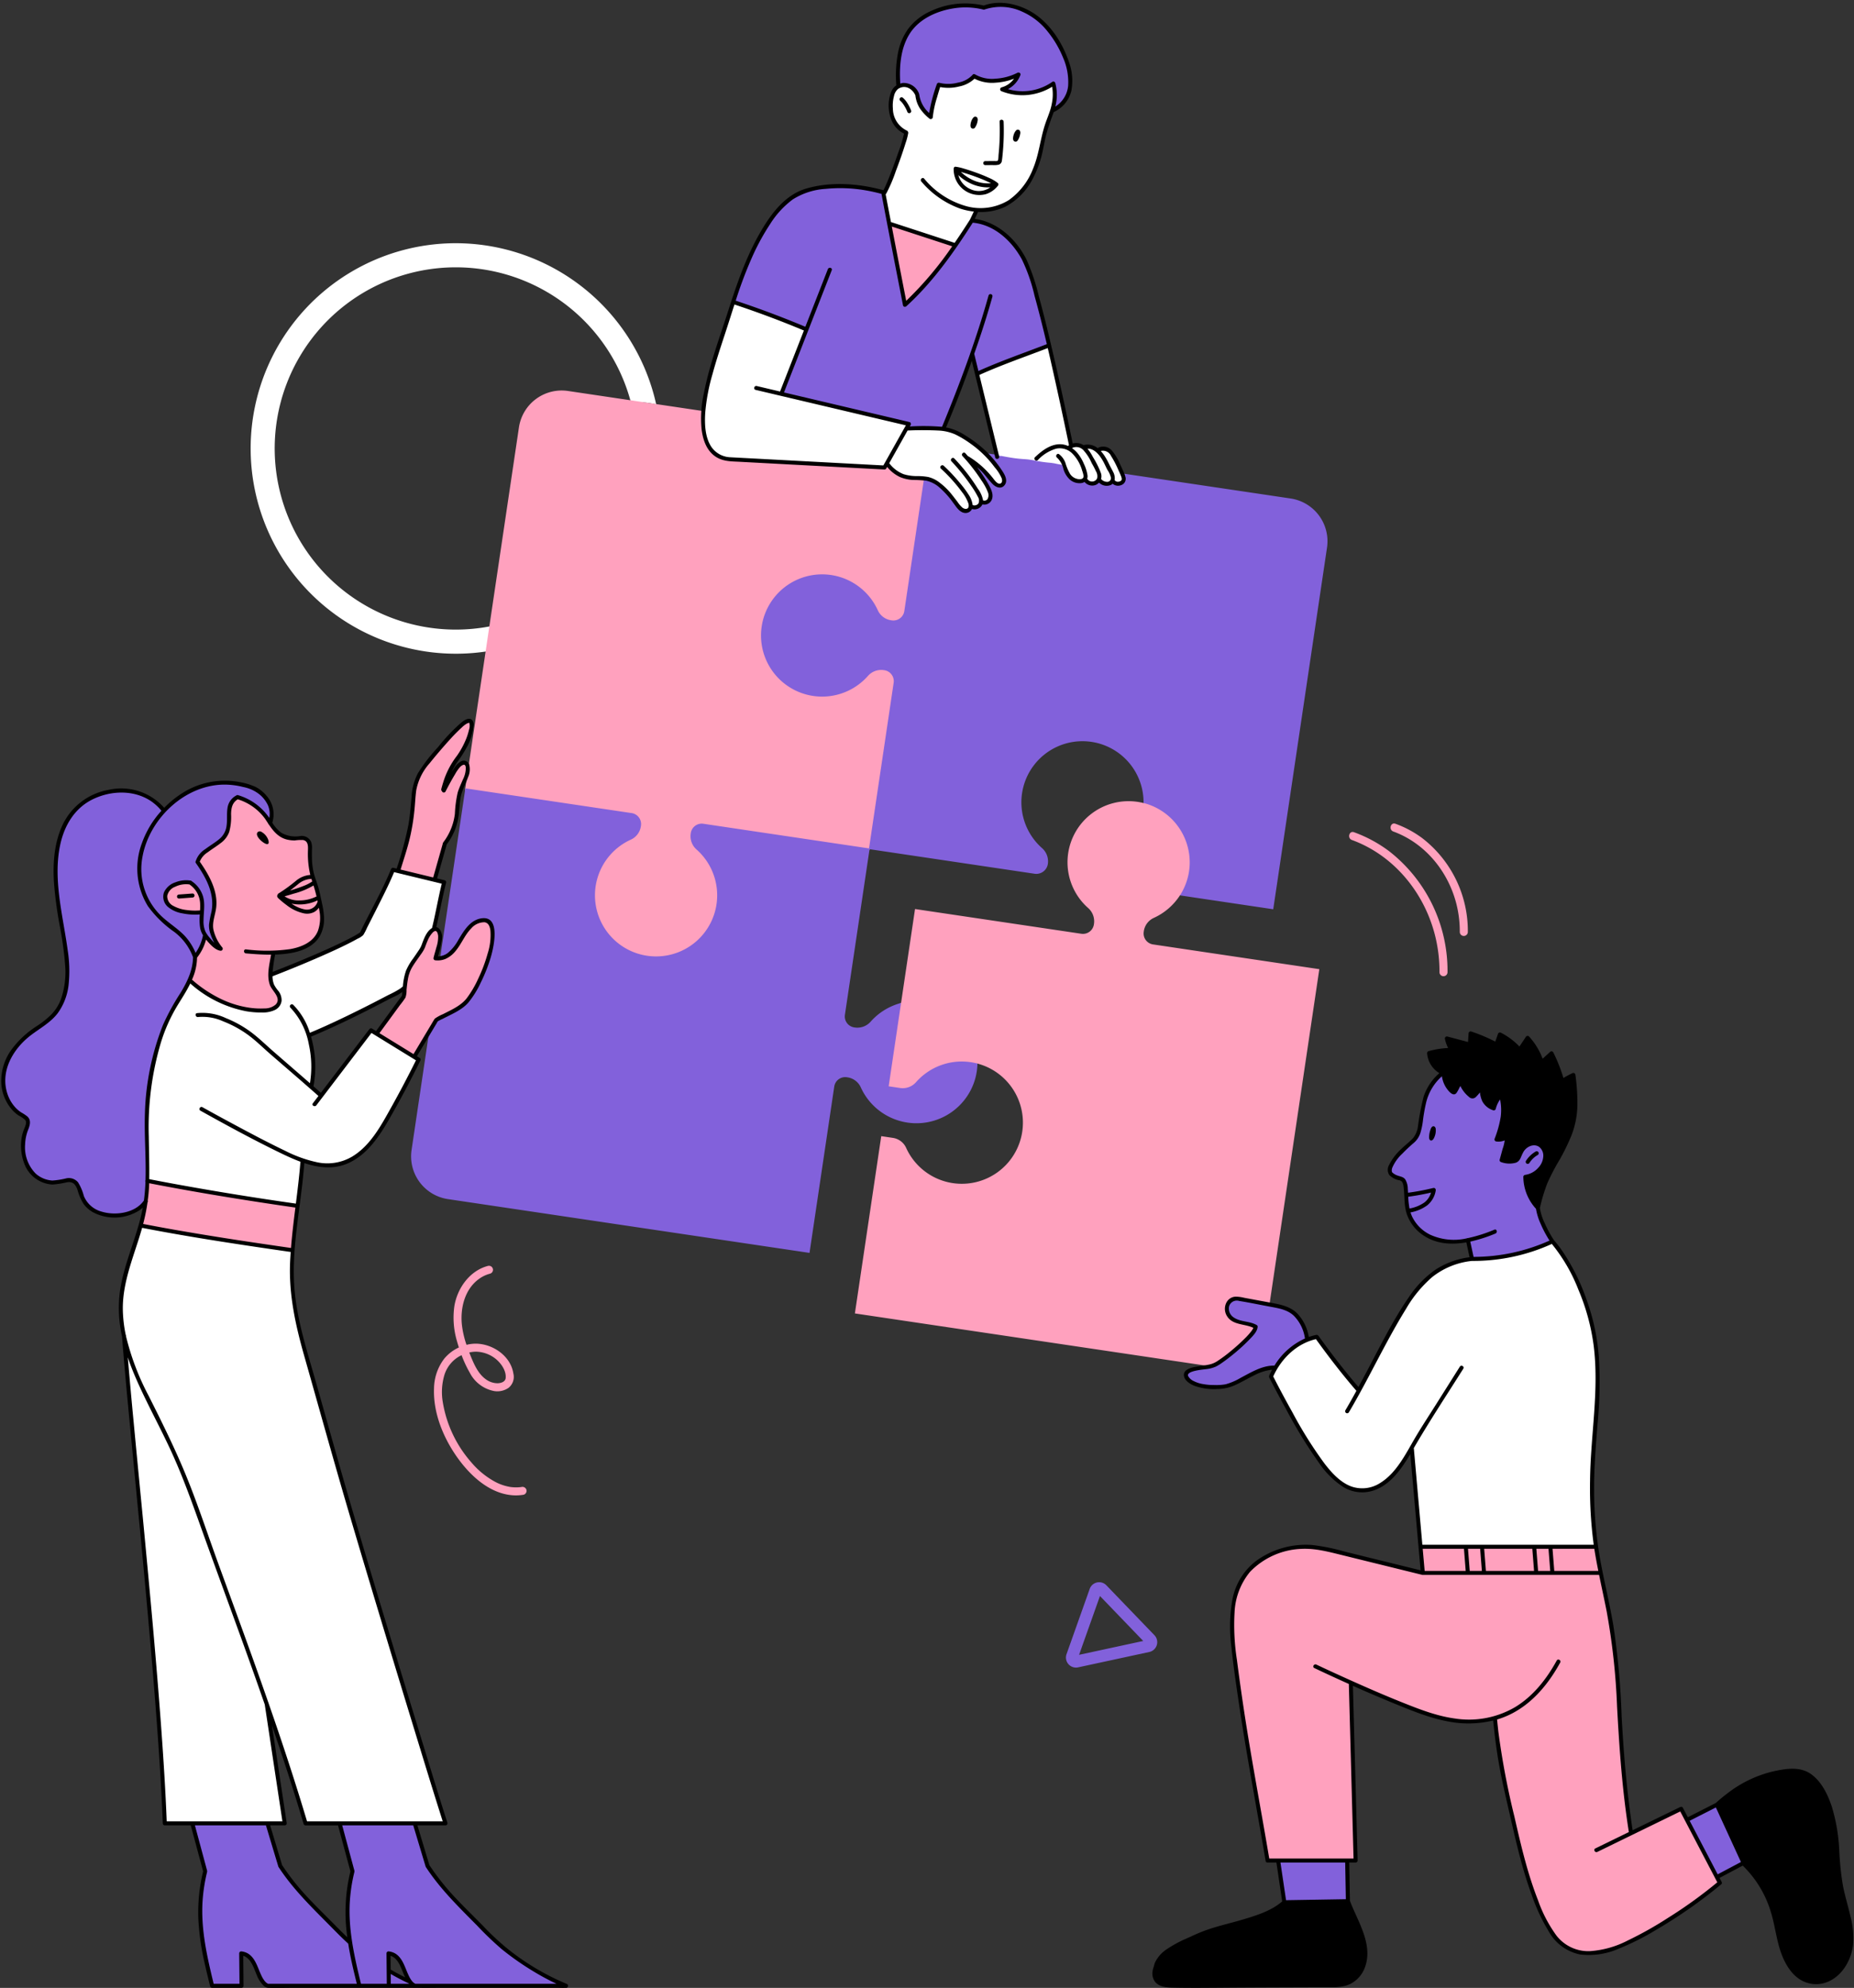
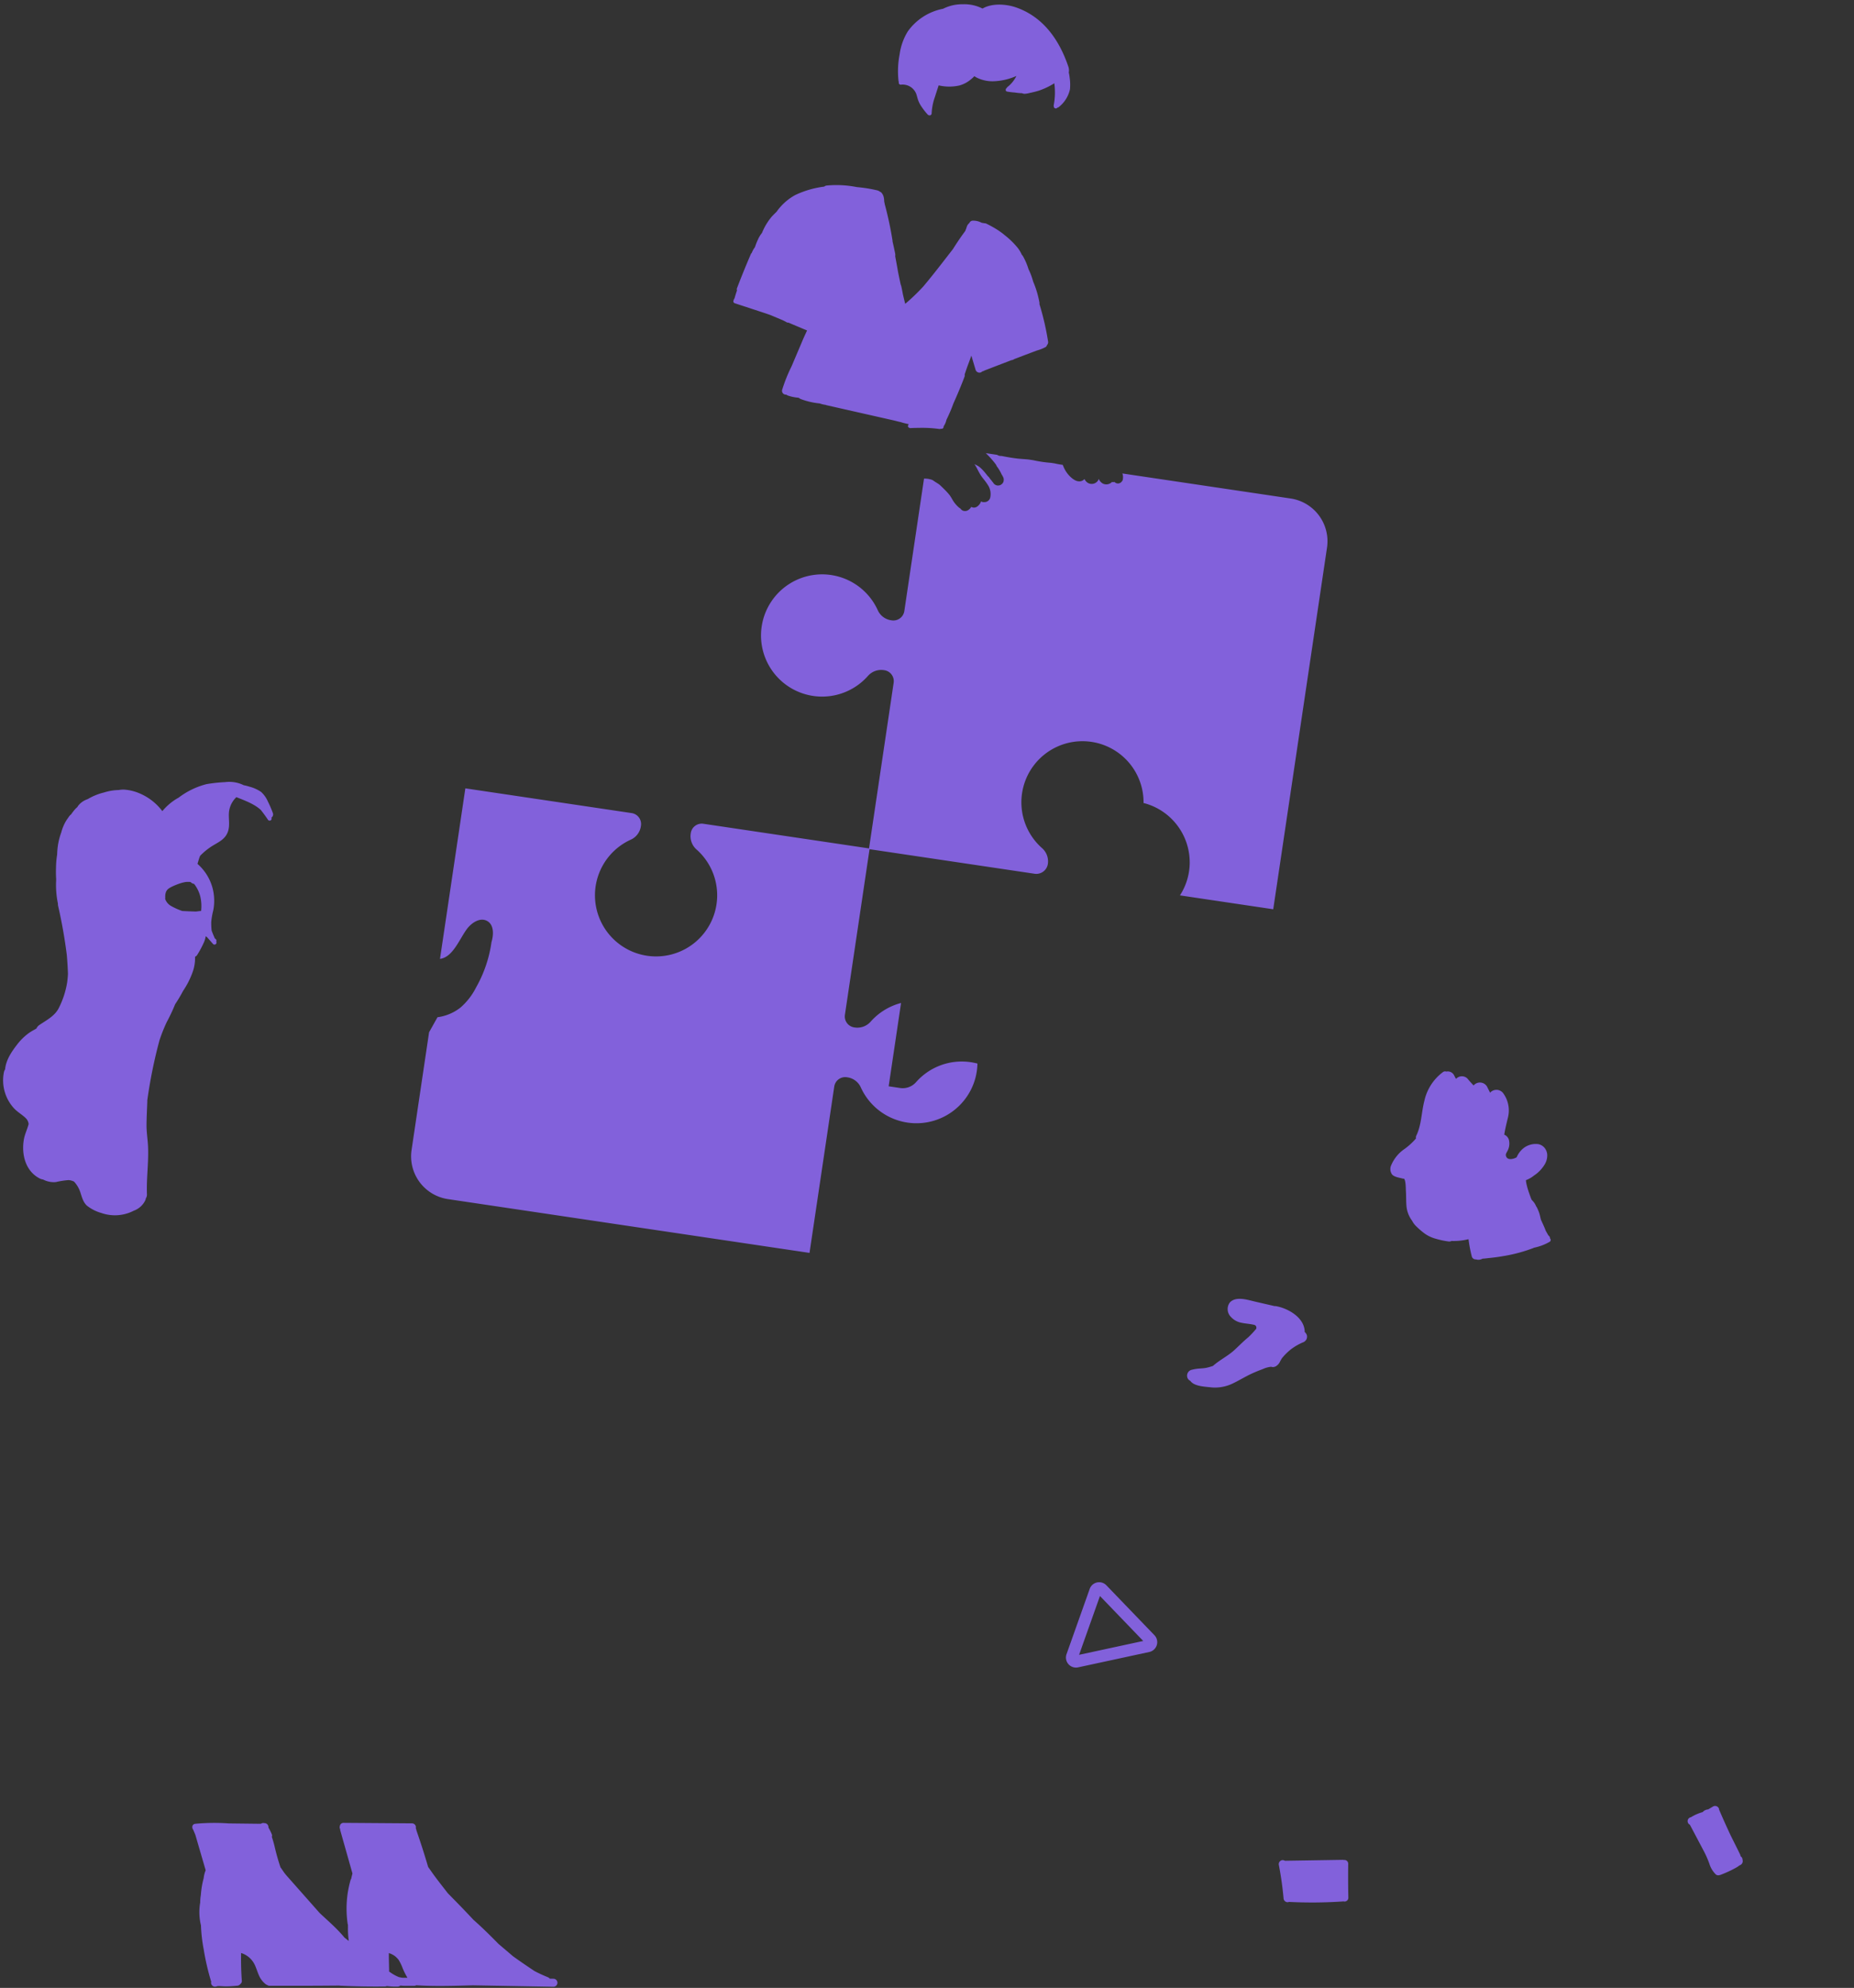
<svg xmlns="http://www.w3.org/2000/svg" data-name="Layer 1" height="494.6" preserveAspectRatio="xMidYMid meet" version="1.0" viewBox="-0.3 -0.7 461.4 494.6" width="461.4" zoomAndPan="magnify">
  <rect x="-0.3" y="-0.7" width="461.4" height="494.6" fill="#333333" stroke="none" />
  <g id="change1_1">
-     <path d="M220.542,60.889c-.792-3.382-2.544-6.769-2.03-10.325a17.523,17.523,0,0,1,2.418-5.722q.722-1.999,1.525-3.965.603-1.597,1.32-3.151c.537-1.826.96-3.685,1.333-5.553-2.133-.734-3.43-3.261-3.585-5.562-.005-.038-.006-.076-.011-.115l-.01-.031a5.824,5.824,0,0,1-.214-1.684,8.399,8.399,0,0,1,.13-1.002c.015-.099.062-.865.04-.28a2.917,2.917,0,0,1,2.29-2.765c.044-.014.081-.034.127-.047a4.268,4.268,0,0,1,2.97.27,3.301,3.301,0,0,1,1.331,1.167c.02.03.048.077.08.131a3.363,3.363,0,0,1,.843.98,3.262,3.262,0,0,1,.241.57,2.37,2.37,0,0,1,1.218,1.248c.138-.822.295-1.641.494-2.451a7.646,7.646,0,0,1,1.569-3.383,2.735,2.735,0,0,1,2.726-.721c3.983,1.218,5.963-1.777,7.828-4.781a2.826,2.826,0,0,1,5.22,1.414,12.519,12.519,0,0,1,.007,1.765c.934-1.062,1.963-2.462,2.291-2.825,1.521-1.679,5.077-.459,4.782,1.981-.069.568-.101,1.201-.136,1.849.133-.207.275-.409.398-.623,1.414-2.247,5.343-1.477,5.22,1.414-.022.516-.08,1.018-.13,1.522a2.256,2.256,0,0,1,1.441,2.452c-.025.253-.066.497-.102.745l.002,0-.004.011A27.821,27.821,0,0,1,260.52,29.17c.03.053.054.113.082.168a8.612,8.612,0,0,0-1.349,3.66c-.123.898-.178,2.085-.267,2.957-.046.246-.07.501-.102.754a3.984,3.984,0,0,0-.431,1.427c-.341,3.299-2.486,6.33-4.316,8.983-.063.069-.124.14-.189.208-.391.411-.811.794-1.24,1.166-.349.303-.706.598-1.063.892a15.119,15.119,0,0,1-8.683,2.253c-.175.288-.35.576-.513.872-.247.451-.474.929-.748,1.371-.062.196-.127.382-.187.589a2.762,2.762,0,0,1-.267.606,2.78,2.78,0,0,1-.382,1.289,67.332,67.332,0,0,1-5.382,8.6c-2.502,3.142-5.497,5.773-7.497,9.299a2.599,2.599,0,0,1-.772.849,2.804,2.804,0,0,1-4.979-1.668A88.811,88.811,0,0,0,220.542,60.889ZM77.068,340.613s-3.593-13.617-3.809-14.864-.935-7.373-.931-8.808.211-6.097.211-6.097l-.53-.627L35.755,304.417l-1.042.132-3.019,9.378s-2.037,6.666-1.877,8.948.325,6.637.325,6.637l1.036,9.641,2.837,30.145,2.428,25.636,1.832,20.87,2.071,29.289.349,7.429.436.436H69.955l.605-.43-4.127-26.413.491-.448,8.644,26.71.648.868,33.587-.287.765-.495L88.103,379.199Zm36.07-280.801a51.067,51.067,0,1,0,7.636,101.561,49.738,49.738,0,0,1,1.187-6.3A45.067,45.067,0,1,1,156.583,98.922a7.296,7.296,0,0,1,1.115.412,21.642,21.642,0,0,1,5.313.593A51.148,51.148,0,0,0,113.138,59.812ZM249.445,118.26a2.275,2.275,0,0,0-.196-.443c-.03-.057-.061-.114-.092-.17-.013-.023-.024-.047-.038-.07l-.008-.014c-.035-.061-.08-.116-.116-.176a11.992,11.992,0,0,0-.615-1.171c-.204-.343-.438-.664-.672-.984a1.017,1.017,0,0,0-.157-.347,22.341,22.341,0,0,0-2.524-2.842c-.938-.904-1.937-1.75-2.949-2.566a14.558,14.558,0,0,0-6.612-3.414,1.893,1.893,0,0,0-.468-.009,1.563,1.563,0,0,0-.501-.115q-4.47-.231-8.948-.172a1.349,1.349,0,0,0-.043-.346c.024-.054.05-.107.072-.162a.47.47,0,0,0-.326-.574.431.431,0,0,0-.19-.007,1.192,1.192,0,0,0-.541-.291l-2.666-.577c-.502-.109-1.011-.215-1.522-.3-.291-.074-.585-.134-.876-.206a.974.974,0,0,0-.127-.058c-.351-.088-.707-.152-1.061-.221-1.635-.386-3.279-.736-4.926-1.065a.733.733,0,0,0-.165-.055c-.255-.035-.507-.09-.762-.128a9.842,9.842,0,0,0-2.67-.658c-.086-.011-.172-.02-.258-.03a76.114,76.114,0,0,0-8.429-2.044c-.042-.008-.082.001-.124-.003l-6.825-2.057.892-2.388a2.032,2.032,0,0,0,.104-.475c1.015-2.118,1.901-4.293,2.777-6.471,1.21-2.359,2.027-4.894,3.168-7.288.263-.527.527-1.052.811-1.569a2.896,2.896,0,0,0,.364-1.189,3.253,3.253,0,0,0,.28-.546,23.192,23.192,0,0,0,.839-2.473c.059-.16.124-.317.185-.476a27.588,27.588,0,0,0,2.504-7.35,3.938,3.938,0,0,0,.173-.357,12.497,12.497,0,0,0,.866-4.533c.011-.085.018-.17.029-.254.017-.156.038-.313.053-.469q.027-.231.053-.463c.053-.297.114-.592.154-.892.101-.755.1-1.51.141-2.264.02-.267.048-.532.065-.799a2.269,2.269,0,0,0-.135-.887v-.001a12.269,12.269,0,0,0-.487-4.312,1.182,1.182,0,0,0-.051-.43,14.645,14.645,0,0,0-1.845-3.784c-.04-.107-.084-.213-.133-.317a.454.454,0,0,0-.023-.042,3.752,3.752,0,0,0-.246-.323.533.533,0,0,0-.072-.075,1.887,1.887,0,0,0-.784-.455.506.506,0,0,0-.054-.015l-.023-.005c-.126-.022-.261-.037-.388-.052a.509.509,0,0,0-.107-.002,3.567,3.567,0,0,0-.41.056,2.744,2.744,0,0,0-.771.074,16.427,16.427,0,0,0-3.45,1.303c-.115.039-.23.08-.336.126a4.217,4.217,0,0,0-.908.579,16.915,16.915,0,0,0-2.176,1.614,14.17,14.17,0,0,0-1.598,1.673,17.21,17.21,0,0,0-2.002,2.415,17.671,17.671,0,0,0-2.693,4.524q-.34.522-.68,1.045a2.548,2.548,0,0,0-.501.699,35.113,35.113,0,0,0-1.777,4.418c-.581,1.26-1.185,2.516-1.649,3.797-.483,1.336-1.018,2.666-1.445,4.021-.022.069-.035.145-.054.216q-1.113,2.582-1.976,5.27a41.375,41.375,0,0,0-1.905,6.978,54.456,54.456,0,0,0-3.869,16.795c-.065,1.177-.1,2.362-.071,3.573a2.518,2.518,0,0,0-.144.834,7.537,7.537,0,0,0,.276,2.136,1.432,1.432,0,0,0,.042.455c.828,3.164,3.759,4.305,6.707,4.681a79.285,79.285,0,0,0,8.946.647c.531.021,1.064.033,1.599.036a1.558,1.558,0,0,0,.327-.032,36.471,36.471,0,0,0,4.57.447q3.533.176,7.065.345l6.867.336a1.48,1.48,0,0,0,.502.11q3.032.102,6.042.491a.947.947,0,0,0,.338-.025c.053.018.11.029.162.049a1.15,1.15,0,0,0,1.251-.217.509.509,0,0,0,.419-.336c.085-.207.183-.409.287-.608.013.026.02.054.035.079a4.187,4.187,0,0,0,.779.958c.101.09.211.172.32.254a4.468,4.468,0,0,0,3.021,2.078,11.365,11.365,0,0,0,2.127.263c.086.004.172.003.258.006a12.34,12.34,0,0,0,1.712.165c.412.009.808.007,1.201.016.046.001.094,0,.14.002a5.776,5.776,0,0,1,1.72.269c.111.037.216.089.325.133.495.379,1.052.678,1.564,1.036.018.012.026.017.033.022l.057.05c.07.06.139.12.207.182.17.154.335.316.499.476.32.313.64.626.949.949a12.303,12.303,0,0,1,.855.974c.03.042.077.106.089.123.064.091.128.183.188.276.123.19.236.385.35.58a7.488,7.488,0,0,0,1.767,2.17,2.006,2.006,0,0,0,.323.206c.019.025.024.058.047.081a.705.705,0,0,0,.251.251,1.056,1.056,0,0,0,.476.251l.372.05.372-.05.335-.141a3.897,3.897,0,0,0,.371-.279.998.998,0,0,0,.084-.073.937.937,0,0,0,.075-.082,4.468,4.468,0,0,0,.278-.365c.013-.019.023-.04.035-.06a1.302,1.302,0,0,0,1.355-.005,2.479,2.479,0,0,0,1.075-1.35,1.261,1.261,0,0,0,.684.186l.217-.007a1.482,1.482,0,0,0,1.399-1.186,4.108,4.108,0,0,0-.673-3.181c-.484-.788-1.109-1.458-1.55-2.095-.566-.818-.961-1.744-1.466-2.6-.079-.133-.166-.26-.247-.391.333.176.674.328.991.535.093.061.184.125.274.191l.005.004a.311.311,0,0,0,.026.025c.153.131.303.264.448.404a11.804,11.804,0,0,1,.824.895c.131.156.259.315.386.474q.084.106.168.213c.048.061.189.243.071.09a2.058,2.058,0,0,0,.377.378,6.47,6.47,0,0,0,.641.838l.008.006.123.167a1.41,1.41,0,0,0,.271.323,1.529,1.529,0,0,0,.253.361,1.409,1.409,0,0,0,.626.367,1.07,1.07,0,0,0,.567.028.401.401,0,0,0,.195-.029,1.055,1.055,0,0,0,.476-.251,1.191,1.191,0,0,0,.37-.405.904.904,0,0,0,.144-.349l.05-.372q-.011-.101-.027-.202A.623.623,0,0,0,249.445,118.26ZM36.49,282.403c-.101,2.491-.111,4.984-.011,7.478l-.13,2.271a.844.844,0,0,0,.612.908l-.006.141,36.053,6.016.827-.411,1.164-10.802.305-.034c.119.037.235.079.356.115a12.687,12.687,0,0,0,12.505-1.193,3.377,3.377,0,0,0,.261-.225,13.024,13.024,0,0,0,2.429-1.756,22.11,22.11,0,0,0,3.175-4.149q1.642-2.521,3.119-5.142l.015-.013.142-.268c.702-1.248,1.385-2.506,2.035-3.783.036-.071.059-.148.089-.222l4.286-8.08-.288-.599L92.52,255.647l-1.072.76S82.412,268.592,79.654,271.858c-.523-.406-1.059-.796-1.596-1.181l-1.281-.917a17.696,17.696,0,0,0,.851-8.017,23.125,23.125,0,0,0-.966-5.021l22.984-11.104a1.969,1.969,0,0,0,.895-1.526,34.758,34.758,0,0,1,1.291-4.377s1.868-2.777,2.288-3.395a20.296,20.296,0,0,0,1.117-2.206l.578-1.297,1.329-1.946.713-1.176,2.284-10.525-.531-.529L98.129,215.788l-.766.222-7.297,14.919a10.839,10.839,0,0,1-.847,1.033c-.142.087-20.503,9.466-20.503,9.466a1.595,1.595,0,0,0-1.46,1.18,2.535,2.535,0,0,0,.398,1.841c.49.842,1.375,1.512,1.641,2.472a2.845,2.845,0,0,1-1.928,3.362.993.993,0,0,0-.712.053c-1.539.719-3.506.264-5.113.026a20.234,20.234,0,0,1-5.153-1.327c-1.481-.645-2.95-1.357-4.394-2.083a10.007,10.007,0,0,1-3.757-2.803,1.068,1.068,0,0,0-1.913.478,58.6,58.6,0,0,0-4.914,8.377.899.899,0,0,0-.369.377,34.829,34.829,0,0,0-3.153,9.625c-.319,1.661-.572,3.334-.819,5.006a30.205,30.205,0,0,0-.44,4.73,31.24,31.24,0,0,0-.51,4.019,30.253,30.253,0,0,0,.018,3.602A5.353,5.353,0,0,0,36.49,282.403Zm360.42,53.404a61.486,61.486,0,0,0-1.363-7.779,34.285,34.285,0,0,0-1.375-4.532c-.361-1.273-.754-2.534-1.234-3.754a48.453,48.453,0,0,0-4.633-8.605c-.003-.013-.009-.025-.012-.038a2.813,2.813,0,0,0-.927-1.337,1.523,1.523,0,0,0-1.852-1.342,5.755,5.755,0,0,0-1.902.897c-2.84.843-5.672,1.777-8.559,2.449a31.203,31.203,0,0,1-7.891.629,2.874,2.874,0,0,0-1.5.03c-3.516.983-6.949,1.718-9.789,4.146a33.482,33.482,0,0,0-6.034,7.235c-.431.626-.844,1.261-1.226,1.93-.051.09-.078.177-.12.266a3.239,3.239,0,0,0-.472.605c-3.687,6.155-6.824,12.611-9.971,19.043-.568-.831-1.146-1.654-1.763-2.449-.883-1.137-1.937-2.124-2.82-3.255-.872-1.115-1.499-2.4-2.38-3.518a42.412,42.412,0,0,0-3.048-3.351c-.015-.015-.031-.018-.046-.031a1.037,1.037,0,0,0-1.267-.968,12.461,12.461,0,0,0-3.268,1.643q-.982.656-1.934,1.365c-.106.046-.215.084-.317.139a4.943,4.943,0,0,0-1.711,1.597,16.794,16.794,0,0,0-3.16,4.395,1.04,1.04,0,0,0,.164,1.192q.398.754.794,1.509a.961.961,0,0,0,.118.51c1.255,2.269,2.407,4.724,3.862,6.904.286.511.568,1.024.861,1.53.816,1.413,1.675,2.799,2.552,4.174a44.635,44.635,0,0,0,3.59,5.506.96.96,0,0,0,.044.144,14.598,14.598,0,0,0,7.2,6.691,7.423,7.423,0,0,0,1.278.36.919.919,0,0,0,.143.069,7.824,7.824,0,0,0,4.667-.211,7.509,7.509,0,0,0,1.457-.753,8.652,8.652,0,0,0,1.998-1.252,7.151,7.151,0,0,0,.922-.924c.107-.129.202-.269.304-.404a16.805,16.805,0,0,0,1.367-1.36,18.791,18.791,0,0,0,2.083-2.895c.31-.525.598-1.063.869-1.61.048-.097.099-.196.15-.295.449,3.594.914,7.188,1.304,10.788.391,3.607.504,7.216,1.1,10.793-.005.169.004.338-.003.507a.872.872,0,0,0,.075.383,1.026,1.026,0,0,0,.693,1.728q4.477.108,8.951-.116a1.095,1.095,0,0,0,.421-.114c1.969.124,3.945.109,5.923.116l8.744.028,17.488.057a.91.91,0,0,0,.673-.272c.06-.002.12.004.18.002a.509.509,0,0,0,.482-.633q-.025-.151-.047-.302l-.008-.057c-.006-.046-.011-.091-.017-.137q-.035-.292-.055-.585-.041-.587-.029-1.175a.448.448,0,0,0-.104-.293,4.299,4.299,0,0,0-.049-.669c-.022-.143-.042-.286-.062-.428a43.714,43.714,0,0,1-.351-6.238c0-.022-.006-.043-.006-.065.273-3.385-.163-6.787.022-10.18.202-3.716.535-7.426.948-11.125a1.674,1.674,0,0,0-.005-.185,3.039,3.039,0,0,0,.069-.451A84.766,84.766,0,0,0,396.91,335.807ZM278.79,116.489a27.166,27.166,0,0,0-1.576-3.203,13.921,13.921,0,0,0-1.115-1.589c-.461-.572-1.047-1.166-1.859-.903a1.476,1.476,0,0,0-.524.3,1.034,1.034,0,0,0-.853.206c-.007,0-.03.004-.103.015a.663.663,0,0,0-.109.05c-.099-.08-.189-.168-.291-.245a2.055,2.055,0,0,0-2.219-.469,2.56,2.56,0,0,0-.845.036c-.056-.038-.107-.085-.166-.12a3.046,3.046,0,0,0-2.881-.106,8.985,8.985,0,0,0-.077-1.038,96.945,96.945,0,0,0-2.247-10.088c-.006-.025-.011-.05-.017-.075a1.587,1.587,0,0,0-.055-.416c-.066-.239-.129-.479-.195-.718a70.496,70.496,0,0,0-1.926-8.889c-.104-.608-.217-1.213-.366-1.811a1.603,1.603,0,0,0-.402-1.404,1.531,1.531,0,0,0-2.121,0,4.306,4.306,0,0,1-1.08.346l-1.5.419a23.414,23.414,0,0,0-3.139.982c-.423.185-.804.46-1.228.637-.422.176-.901.223-1.335.371a11.339,11.339,0,0,0-2.538,1.329c-1.248.533-2.46,1.18-3.671,1.787a1.433,1.433,0,0,0-1.277,1.836c.827,2.943,1.765,5.829,2.434,8.818.676,3.02,1.252,6.061,1.787,9.109a1.17,1.17,0,0,0,.361.649,4.215,4.215,0,0,0,2.631,3.705c4.251,1.768,8.478,3.782,12.819,5.315,3.575,1.262,7.327.578,11.013,1.303a4.212,4.212,0,0,0,4.989-3.997,1.02,1.02,0,0,0,.042-.203,2.64,2.64,0,0,0-.132-1.329C278.951,116.892,278.875,116.688,278.79,116.489Z" fill="#fff" />
-   </g>
+     </g>
  <g id="change2_1">
-     <path d="M232.261,124.563a20.401,20.401,0,0,0-.493,3.191c-.12,1.785.05,3.807-1.067,5.321a5.452,5.452,0,0,1-.949.985c-1.197,6.265,1.437,16.29-4.796,19.563-6.614,3.473-11.035-4.955-16.576-5.686a3.62,3.62,0,0,1-2.886,1.396c-.711-.004-1.455-.005-2.204.017l-1.435.201a4.15,4.15,0,0,1-2.518.309,5.717,5.717,0,0,0-4.471,4.595c-.61,2.954,1.169,7.672,2.652,10.162a8.933,8.933,0,0,0,9.627,4.421c3.323-.751,4.729-3.542,7.297-5.387a7.191,7.191,0,0,1,11.226,3.724c1.798,5.257-.101,13.657-1.908,18.795a4.098,4.098,0,0,1-.259,1.158c-1.169,3.095-1.081,6.452-1.587,9.697-.537,3.453-1.278,6.88-1.943,10.31a3.337,3.337,0,0,1-3.741,2.862,3.821,3.821,0,0,1-.44,1.117l-.005.008-.625.81-.006.007a7.593,7.593,0,0,1-.813.629,4.095,4.095,0,0,1-2.081.566,4.014,4.014,0,0,1-.717-.071c-9.061.351-18.052-2.41-27.158-1.804a3.49,3.49,0,0,1-2.564-.77l-.007-.001a16.978,16.978,0,0,0-4.744-.409c.534.804,1.062,1.738,1.227,2.046a23.212,23.212,0,0,1,1.735,4.161,12.98,12.98,0,0,1,.57,5.075,10.06,10.06,0,0,1,.128,1.079c.275,4.598-.799,10.587-4.207,13.934-5.298,5.204-18.878,5.837-23.999-.437a4.155,4.155,0,0,1-1.629-.843c-4.9-4.087-6.229-10.152-6.208-16.291a15.785,15.785,0,0,1,2.05-8.581,23.269,23.269,0,0,1,2.671-3.405q.82-.938,1.71-1.811c.033-.043.06-.075.092-.116a3.709,3.709,0,0,1-.704-.459,24.061,24.061,0,0,0-3.643-.413c-1.762-.141-3.537-.17-5.302-.271q-5.586-.319-11.161-.819c-4.364-.391-8.616-.394-11.979-2.72a3.658,3.658,0,0,1-2.959-3.73l.001-.59c0-.165.022-.314.036-.469l-.035-.005.466-3.131a5.05,5.05,0,0,1-.128.496,23.892,23.892,0,0,1-1.286,2.582,15.622,15.622,0,0,0-1.116,5.662,1.135,1.135,0,0,1-.319.716,19.615,19.615,0,0,1-.365,2.475,9.799,9.799,0,0,1-.954,2.568,4.406,4.406,0,0,1-1.131,1.466,35.46,35.46,0,0,1-2.47,8.648.924.924,0,0,1-.011.17,1.018,1.018,0,0,1-1.23.698l-3.612-.931c-1.168-.301-2.334-.635-3.527-.827a.899.899,0,0,1-.715-.962.81.81,0,0,1-.145-.857c.56-1.544,1.211-3.045,1.792-4.576a.924.924,0,0,1,.012-.132,47.391,47.391,0,0,0,1.791-8.63c.272-2.518.127-5.149,1.096-7.523a7.387,7.387,0,0,1,1.577-3.32q1.229-1.705,2.594-3.307c.767-.899,1.575-1.761,2.405-2.601.006-.022-.001-.046.007-.067a4.612,4.612,0,0,1,1.087-1.654c.385-.381.82-.707,1.238-1.05a25.724,25.724,0,0,0,2.768-2.641.995.995,0,0,1,1.313-.078.981.981,0,0,1,.355.998c0,.02.009.034.008.056-.268,4.11-3.282,6.838-5.051,10.317a12.835,12.835,0,0,0-1.059,5,29.564,29.564,0,0,1,1.594-2.775l.295-.649c.348-.766.699-1.836,1.405-2.17a.974.974,0,0,1,1.79.229,6.56,6.56,0,0,1,.136,1.709l12.774-85.889a10.758,10.758,0,0,1,12.223-9.058l33.948,5.049c-.065,1.176-.1,2.362-.071,3.572a2.518,2.518,0,0,0-.144.834,7.537,7.537,0,0,0,.276,2.136,1.429,1.429,0,0,0,.042.455c.828,3.164,3.759,4.305,6.707,4.681a79.285,79.285,0,0,0,8.946.647c.531.021,1.064.033,1.599.036a1.558,1.558,0,0,0,.327-.032,36.471,36.471,0,0,0,4.57.447q3.532.176,7.065.345l6.867.336a1.48,1.48,0,0,0,.502.11q3.032.102,6.042.491a.947.947,0,0,0,.338-.025c.053.018.11.029.162.049a1.15,1.15,0,0,0,1.251-.217.509.509,0,0,0,.419-.336c.085-.207.183-.409.287-.608.013.026.02.054.035.079a4.184,4.184,0,0,0,.779.958c.101.09.211.172.32.254a4.468,4.468,0,0,0,3.021,2.078,11.367,11.367,0,0,0,2.127.263c.086.004.172.003.258.006a12.895,12.895,0,0,0,1.315.14q.327-.075.666-.118l.391-.05c2.158-.273,4,2.049,4,4A3.657,3.657,0,0,1,232.261,124.563ZM42.795,225.251a9.682,9.682,0,0,0,6.426.972.966.966,0,0,0,.698-.699,6.702,6.702,0,0,0-.742-4.469,6.173,6.173,0,0,0-1.381-1.691,1.635,1.635,0,0,0-1.483-.503,1.107,1.107,0,0,0-.12.06,5.581,5.581,0,0,0-2.148.138,5.113,5.113,0,0,0-2.499,1.259,2.814,2.814,0,0,0-.583,2.769A3.932,3.932,0,0,0,42.795,225.251Zm34.261-9.915a21.829,21.829,0,0,1-.11-4.884,1.874,1.874,0,0,0-.228-1.012,1.32,1.32,0,0,0,.012-.172,1.515,1.515,0,0,0-1.5-1.5l-1.219.136a1.687,1.687,0,0,0-.353-.082,9.506,9.506,0,0,1-.989.005c-.16-.008-.321-.023-.48-.04-.049-.007-.194-.026-.243-.035a9.117,9.117,0,0,1-1.838-.529c-.059-.027-.172-.077-.209-.095a1.563,1.563,0,0,0-.692-.439c-.023-.007-.25-.105-.256-.101l-.027-.015c-.124-.079-.253-.149-.373-.234l-.057-.043c-.076-.065-.151-.13-.222-.199-.106-.103-.206-.211-.304-.321-.015-.017-.119-.145-.16-.195-.039-.057-.141-.202-.155-.221-.095-.141-.187-.285-.276-.43a28.484,28.484,0,0,0-2.03-3.15,11.868,11.868,0,0,0-5.535-3.726,1.042,1.042,0,0,0-1.487-.071,4.392,4.392,0,0,0-1.46,3.337,9.984,9.984,0,0,0-.156,1.335,9.425,9.425,0,0,1-.963,4.375,9.469,9.469,0,0,1-3.226,2.835c-.239.161-.53.351-.825.564a.8.8,0,0,0-.127.043,7.193,7.193,0,0,0-1.483,1.218,7.418,7.418,0,0,0-.659.827.883.883,0,0,0-.067.147.85.85,0,0,0-.301,1.287c2.255,3.196,4.639,6.979,3.975,11.081a1.055,1.055,0,0,0,.031.47,24.218,24.218,0,0,0-.774,2.948,7.502,7.502,0,0,0,.61,4.446,11.551,11.551,0,0,0,1.389,2.178c-.171-.054-.339-.118-.506-.183a.403.403,0,0,0-.049-.018l-.041-.021c-.09-.039-.179-.078-.269-.117-.144-.063-.29-.123-.437-.184a4.061,4.061,0,0,1-.353-.341c-.028-.031-.055-.064-.082-.096-.049-.074-.101-.145-.147-.221q-.08-.132-.149-.27a1.225,1.225,0,0,0-.053-.112l.018.03-.01-.02a1.157,1.157,0,0,0-.615-.65.453.453,0,0,0-.178-.199.504.504,0,0,0-.684.179l-.059.134a.974.974,0,0,0-.419.948l-.526,1.189a2.529,2.529,0,0,1-.53.847,2.948,2.948,0,0,0-.605.837.548.548,0,0,0-.044.333.915.915,0,0,0-.113.223,9.112,9.112,0,0,0-.197,1.481l-.006.048c-.008.054-.016.108-.025.161q-.024.142-.051.283-.064.33-.15.654a13.056,13.056,0,0,1-.409,1.282q-.051.135-.104.27c-.009.023-.086.209-.1.244q-.125.29-.259.577a1.023,1.023,0,0,0,.359,1.368,1.131,1.131,0,0,0,.631.103,8.314,8.314,0,0,0,3.195,2.828,28.735,28.735,0,0,0,4.667,2.217,27.896,27.896,0,0,0,9.925,1.729,1.937,1.937,0,0,0,1.029-.288,2.738,2.738,0,0,0,1.904-4.21c-.31-.544-.732-1.039-1.093-1.549a2.43,2.43,0,0,1-.595-1.316,14.01,14.01,0,0,1-.142-3.529c.068-.198.124-.402.178-.595q.092-.327.184-.655.299-1.06.597-2.12a11.988,11.988,0,0,0,3.733-.34,21.58,21.58,0,0,0,3.636-.903,7.337,7.337,0,0,0,4.425-6.784c.139-2.855-.77-5.94-1.465-8.692C77.941,218.183,77.328,216.804,77.056,215.337Zm31.761,37.023a11.777,11.777,0,0,0,5.468-2.362,16.459,16.459,0,0,0,3.916-5.061,31.687,31.687,0,0,0,3.809-11.221c.535-1.773.671-4.219-.987-5.222-1.769-1.07-3.867.371-4.965,1.74-1.883,2.348-3.553,7.241-6.859,7.64a3.913,3.913,0,0,1-1.439-.098,12.683,12.683,0,0,1,.622-1.966c.691-1.647,1.419-3.437.347-5.106a1.01,1.01,0,0,0-1.57-.202c-1.018,1.193-1.417,2.702-2.171,4.052-.805,1.439-1.81,2.752-2.659,4.164a13.344,13.344,0,0,0-1.776,4.481,12.564,12.564,0,0,0-.209,2.578c.008.276.015.548.048.806a21.798,21.798,0,0,1-2.173,3.146,47.531,47.531,0,0,0-4.191,6.045.964.964,0,0,0,.598,1.424,18.903,18.903,0,0,0,3.856,2.557,11.694,11.694,0,0,1,1.844,1.166,4.225,4.225,0,0,0,1.469.692.964.964,0,0,0,1.649-.05c1-1.816,2.023-3.619,3.039-5.427.706-1.257,1.402-2.519,2.113-3.773A2.083,2.083,0,0,0,108.817,252.359ZM36.955,293.201l-.626.457s-.703,6.794-.888,7.612-.56,2.32-.56,2.32l.314.893,36.327,5.732,1.093-.38L73.71,299.801l-.701-.584ZM221.459,57.159a1.239,1.239,0,0,0,.064.524,61.804,61.804,0,0,0,1.205,7.071c.361,1.481.747,2.948,1.107,4.42l.718,5.299a.376.376,0,0,0,.503.327.435.435,0,0,0,.642-.036,31.674,31.674,0,0,1,2.592-2.735,6.832,6.832,0,0,0,1.717-1.929,8.237,8.237,0,0,0,.596-.7c.048-.066.091-.135.138-.202.302-.301.598-.606.879-.921a37.74,37.74,0,0,0,4.93-7.001c.107-.133.209-.269.318-.4a.532.532,0,0,0-.398-.867.499.499,0,0,0-.104-.067c-2.334-.925-4.712-1.703-7.124-2.397a45.908,45.908,0,0,1-6.869-2.358.498.498,0,0,0-.372-.024.467.467,0,0,0-.735.401l-.001.377a.464.464,0,0,0,.077.258C221.38,56.519,221.42,56.839,221.459,57.159Zm65.195,177.118a2.753,2.753,0,0,1-2.318-3.128l.023-.158a4.319,4.319,0,0,1,2.473-3.309,15.268,15.268,0,0,0,6.514-5.61c.008-.013.015-.027.024-.04l.005,0c1.69-.197,2.875-.456,3.987-1.802a4.041,4.041,0,0,0,.963-2.621c3.505-8.196.102-23.055-9.826-22.745a4.13,4.13,0,0,0-3.857,2.937l-.129.395a4.36,4.36,0,0,0-.195.91l-.026-.005a15.194,15.194,0,0,0-13.795,26.111,4.4,4.4,0,0,1,1.46,3.937l-.023.156a2.753,2.753,0,0,1-3.128,2.318l-41.385-6.155-3.476,23.369a3.06,3.06,0,0,0-.445.212l-.81.625a3.998,3.998,0,0,0-1.029,1.765,7.301,7.301,0,0,0-.39,1.838c-.009.029-.025.05-.034.08a65.856,65.856,0,0,0-2.264,11.567c-.352,3.262-.686,6.478,3.29,7.508a15.162,15.162,0,0,0,9.946-1.366c2.017-1.014,4.364-1.802,6.45-2.909a4.023,4.023,0,0,0,1.444-.593,5.878,5.878,0,0,0,2.426-2.565,4.162,4.162,0,0,0,.333-1.096c.028.007.059.011.087.018a15.207,15.207,0,1,1-17.746,20.958,4.318,4.318,0,0,0-3.309-2.473l-2.88-.428-6.56,44.108,89.977,13.382a10.758,10.758,0,0,0,12.223-9.058l13.382-89.977ZM418.308,449.774l-.614-.181L406.02,455.417l-.552-.935-2.51-24.782-.648-6.486c-.131-3.095-.245-6.194-.456-9.283a27.005,27.005,0,0,0-.732-5.045l-.017-.192a32.817,32.817,0,0,0-.516-4.472l-.15-1.996-2.248-10.966-1.193-6.437-.631-.686H353.797l-.507.773.461,5.913c-3.926-1.315-7.891-2.497-11.915-3.478a68.115,68.115,0,0,0-9.003-1.84c-.221-.055-.439-.117-.663-.159-.215-.04-.431-.071-.647-.104-.359-.082-.712-.162-1.036-.248a22.079,22.079,0,0,0-6.184-1.112,19.561,19.561,0,0,0-8.618,2.446,5.327,5.327,0,0,0-1.264.598c-.071.049-.139.106-.21.157-.362.184-.724.368-1.084.555a7.912,7.912,0,0,0-1.815,1.319,9.713,9.713,0,0,0-1.36,1.689c-.092.141-.172.29-.255.436-.126.145-.26.28-.379.433a12.685,12.685,0,0,0-2.119,4.655,23.754,23.754,0,0,0-.735,5.167,16.689,16.689,0,0,0,.04,2.238l-.002.007a17.941,17.941,0,0,0-.174,2.921c.136.378,5.622,37.342,5.622,37.342l3.111,17.797.502.562h20.908l.572-.875L335.897,417.9q4.152,1.832,8.392,3.442c.132.064.264.127.396.192,1.984.97,3.986,1.895,6.028,2.736a37.616,37.616,0,0,0,12.274,2.985,25.276,25.276,0,0,0,6.736.115,7.844,7.844,0,0,0,1.656-.42l1.278,7.574,5.199,24.556,4.202,13.332.005.003c.045.185.09.371.147.554a24.615,24.615,0,0,0,2.593,5.356c1.632,2.699,3.946,5.463,7.041,6.255a6.343,6.343,0,0,0,1.077.344,8.489,8.489,0,0,0,1.91.198l.096-.013a10.659,10.659,0,0,0,3.787-.401c.606-.091,1.214-.232,1.79-.371a18.5,18.5,0,0,0,2.178-.665,17.877,17.877,0,0,0,3.301-1.646l.169-.021,9.974-5.782,10.837-7.85.752-1.042ZM130.709,369.966a1.007,1.007,0,0,1-.698,1.23,11.923,11.923,0,0,1-2.094.163c-6.007-.123-10.994-4.686-14.308-9.296-3.512-4.886-6.132-11.163-5.896-17.272a12.451,12.451,0,0,1,2.542-7.445,10.196,10.196,0,0,1,3.646-2.789c-.17-.533-.337-1.067-.483-1.598a20.476,20.476,0,0,1-.648-8.64c.719-4.504,3.828-8.878,8.382-10.061a1.001,1.001,0,0,1,.532,1.929,8.19,8.19,0,0,0-2.619,1.202c-3.658,2.524-4.841,7.249-4.423,11.451a23.365,23.365,0,0,0,1.157,5.058,9.375,9.375,0,0,1,2.457-.288c4.19.1,8.546,3.105,9.204,7.425a3.485,3.485,0,0,1-1.212,3.573,4.918,4.918,0,0,1-3.523.799,8.612,8.612,0,0,1-6.112-4.572,28.857,28.857,0,0,1-2.04-4.355c-.119.058-.245.108-.36.169a8.143,8.143,0,0,0-3.885,4.649,14.894,14.894,0,0,0-.429,6.878,29.999,29.999,0,0,0,7.09,14.955,20.537,20.537,0,0,0,6.062,4.917,12.191,12.191,0,0,0,3.265,1.143,6.779,6.779,0,0,0,.691.11c.286.029.573.05.86.057q.457.012.913-.017a6.611,6.611,0,0,0,.699-.073A1.025,1.025,0,0,1,130.709,369.966ZM116.49,335.805c.09.231.174.466.267.694.86,2.106,1.857,4.485,3.738,5.888a5.005,5.005,0,0,0,3.013,1.07c.843-.013,1.954-.336,2.041-1.322.158-1.804-1.14-3.641-2.462-4.723a8.062,8.062,0,0,0-4.83-1.804A7.268,7.268,0,0,0,116.49,335.805ZM336.14,208.29c10.415,3.805,17.964,13.031,20.672,23.661a36.735,36.735,0,0,1,1.127,9.277,1.001,1.001,0,0,0,2,0,37.718,37.718,0,0,0-14.515-30.134,33.514,33.514,0,0,0-8.753-4.732C335.461,205.919,334.939,207.851,336.14,208.29Zm10.31-2.108c7.934,2.906,13.66,9.946,15.705,18.046a27.952,27.952,0,0,1,.839,6.986,1.001,1.001,0,0,0,2,0,29.167,29.167,0,0,0-11.3-23.349,25.97,25.97,0,0,0-6.713-3.611C345.771,203.811,345.249,205.743,346.45,206.183Z" fill="#ffa1be" />
-   </g>
+     </g>
  <g id="change3_1">
    <path d="M137.455,491.616l-.934-.017a1.233,1.233,0,0,0-.506-.376,34.944,34.944,0,0,1-3.291-1.517q-2.115-1.401-4.194-2.856l-1.192-.852q-1.788-1.532-3.586-3.053c-2.007-2.048-4.049-4.072-6.201-5.965-.752-.797-1.503-1.596-2.26-2.388-1.375-1.439-2.777-2.853-4.168-4.277q-.261-.338-.522-.675c-1.062-1.371-2.128-2.714-3.141-4.122-.407-.566-.797-1.145-1.21-1.707q-1.338-4.574-2.907-9.074c-.022-.104-.046-.207-.068-.31a.926.926,0,0,0-.107-.247.968.968,0,0,0-.93-1.226l-17.022-.124a.906.906,0,0,0-.937.819.789.789,0,0,0-.014.534l.094.248a.959.959,0,0,0,.019.257q1.519,5.371,3.037,10.741c-.116.441-.223.885-.317,1.331a.987.987,0,0,0-.154.295,25.9,25.9,0,0,0-.709,10.986.649.649,0,0,0,.056.124c.004.195.001.389.007.584a21.502,21.502,0,0,0,.205,3.474c-.375-.294-.752-.587-1.123-.887-.006-.009-.009-.018-.016-.027-.203-.276-.442-.531-.671-.787-.422-.473-.861-.932-1.309-1.381-.92-.922-1.881-1.801-2.841-2.682q-.633-.581-1.265-1.169l-5.05-5.71-3.204-3.622c-.182-.205-.379-.458-.587-.72-.245-.366-.505-.722-.745-1.092a1.083,1.083,0,0,0-.171-.202c-.566-1.666-1.041-3.355-1.444-5.07a24.332,24.332,0,0,0-.732-2.564.84.84,0,0,0,.018-.578,12.682,12.682,0,0,0-.864-1.749c.002-.03.02-.055.019-.085a1.112,1.112,0,0,0-.293-.707l-.202-.156a.995.995,0,0,0-.505-.137l-.028.004a1.022,1.022,0,0,0-.759.094c-.046.025-.095.045-.142.069l-7.971-.096a51.102,51.102,0,0,0-8.344.097c-.826.128-.877.984-.47,1.515.004.009.004.018.008.028q.25.59.499,1.185,1.287,4.418,2.573,8.836a7.167,7.167,0,0,0-.496,1.96,21.771,21.771,0,0,0-.702,4.185,10.702,10.702,0,0,0-.161,1.885A13.796,13.796,0,0,0,49.71,478.32a39.262,39.262,0,0,0,.694,6.049,60.246,60.246,0,0,0,1.86,7.993.914.914,0,0,0,.038.616.99.99,0,0,0,1.18.579c.105-.039.219-.057.322-.097a.179.179,0,0,0,.034-.008c.043-.004.086-.008.129-.01a5.343,5.343,0,0,1,.585.01c.454.027.906.062,1.362.064.949.003,1.895-.079,2.838-.164a1.047,1.047,0,0,0,.776-.431.894.894,0,0,0,.358-.746q-.256-3.476-.184-6.963a5.58,5.58,0,0,1,3.346,2.835c.402.802.675,1.762,1.056,2.642a5.614,5.614,0,0,0,1.813,2.362.706.706,0,0,0,.247.096.916.916,0,0,0,.595.217q8.707.033,17.414-.047a.953.953,0,0,0,.125.031q5.607.268,11.222.198a.96.96,0,0,0,.431-.109c.066.006.132.013.196.021q.258.032.518.056a16.475,16.475,0,0,0,2.051.056,1.08,1.08,0,0,0,.634-.253,11.933,11.933,0,0,0,1.76.06l1.716-.001a.972.972,0,0,0,.456-.131c4.703.304,9.41.138,14.117.013l20.058.359A1.001,1.001,0,0,0,137.455,491.616Zm-36.61-.24c-.305,0-.611.008-.916-.001a3.623,3.623,0,0,1-.7-.119c-.082-.017-.166-.021-.248-.035-.027-.013-.047-.032-.075-.043-.058-.023-.116-.047-.174-.069l-.003-.002c-.103-.046-.205-.092-.307-.14q-.305-.145-.6-.31a10.741,10.741,0,0,1-1.195-.775l-.053-.04-.071-.057-.003-.003a.871.871,0,0,0,.041-.211q-.033-1.492-.066-2.985c-.01-.442-.004-.895-.008-1.348a4.372,4.372,0,0,1,1.114.486,3.513,3.513,0,0,1,.728.544q.194.18.371.379c.059.066.116.133.171.202.019.024.019.022.022.025.011.018.016.026.044.069a11.291,11.291,0,0,1,.976,2.019,16.753,16.753,0,0,0,1.212,2.413ZM48.24,237.336a1.045,1.045,0,0,0,.512-.406,25.465,25.465,0,0,0,1.624-3.011,5.776,5.776,0,0,0,.511-1.666,1.131,1.131,0,0,0,.264.139l1.579,1.785a.497.497,0,0,0,.656.039.51.51,0,0,0,.129-.645l-.002-.005a.503.503,0,0,0-.169-.642c-.062-.043-.117-.095-.178-.14-.284-.641-.553-1.289-.798-1.945a17.294,17.294,0,0,1-.097-2.18,18.523,18.523,0,0,1,.506-2.865,12.571,12.571,0,0,0-.102-5.242,12.203,12.203,0,0,0-3.824-6.315c.073-.253.146-.506.221-.758.074-.247.151-.493.235-.737.042-.121.086-.242.132-.362l.024-.061c.015-.031.032-.061.047-.092a16.009,16.009,0,0,1,3.005-2.443c1.563-.972,3.188-1.629,3.877-3.486.623-1.678.1-3.409.313-5.124a6.01,6.01,0,0,1,1.822-3.538c2.067.826,4.39,1.653,6.064,3.164.601.757,1.206,1.579,1.779,2.43a.499.499,0,0,0,.866-.498A.969.969,0,0,0,67.63,201.66a25.122,25.122,0,0,0-1.26-2.933,6.941,6.941,0,0,0-1.693-2.396,9.359,9.359,0,0,0-2.894-1.304,10.233,10.233,0,0,0-1.41-.357,8.11,8.11,0,0,0-4.648-.773,37.798,37.798,0,0,0-4.633.499,19.392,19.392,0,0,0-6.947,3.367c-.137.077-.275.152-.411.23a14.157,14.157,0,0,0-3.632,3.122,13.799,13.799,0,0,0-5.63-4.407,11.677,11.677,0,0,0-3.785-.942,5.893,5.893,0,0,0-1.44.098,12.727,12.727,0,0,0-3.642.603,14.664,14.664,0,0,0-4.071,1.654,5.87,5.87,0,0,0-.755.317,5.039,5.039,0,0,0-1.494,1.173,2.788,2.788,0,0,0-.337.493,5.543,5.543,0,0,0-.62.599,14.552,14.552,0,0,0-.941,1.231,1.591,1.591,0,0,0-.262.221,3.898,3.898,0,0,0-.466.626,9.555,9.555,0,0,0-.808,1.275,11.83,11.83,0,0,0-.849,2.133l-.014.105a16.616,16.616,0,0,0-1.05,5.271c-.016.167-.019.334-.034.501-.008.049-.022.097-.029.147a21.488,21.488,0,0,0-.231,2.842c-.001.014-.005.026-.006.04-.006.105-.001.209-.005.314,0,.117-.007.234-.006.351-.018.751.001,1.5.048,2.249.002.187-.008.373-.005.56-.005.04-.013.08-.015.121a22.642,22.642,0,0,0,.46,5.418,2.142,2.142,0,0,0,.048.575,124.022,124.022,0,0,1,2.164,12.23c.131,1.561.233,3.125.283,4.694a21.605,21.605,0,0,1-.211,2.192,21.578,21.578,0,0,1-2.059,6.282c-.998,2.007-3.043,3.02-4.839,4.24a2.014,2.014,0,0,0-.73.869l-.07.043c-.139.086-.281.167-.423.247a14.267,14.267,0,0,0-1.442.877,14.366,14.366,0,0,0-2.913,2.879c-1.429,1.849-2.754,3.862-2.958,6.153a1.591,1.591,0,0,0-.277.615,10.3,10.3,0,0,0,2.395,8.936c.978,1.094,2.23,1.717,3.139,2.678a2.359,2.359,0,0,1,.601,1.368c-.336,1.285-.964,2.533-1.187,3.835-.634,3.7.398,7.911,4.008,9.716a2.356,2.356,0,0,0,.777.23,5.752,5.752,0,0,0,3.182.639,20.145,20.145,0,0,1,3.176-.495,3.82,3.82,0,0,1,1.332.367l.011.004a7.159,7.159,0,0,1,1.506,2.48c.44,1.254.669,2.515,1.67,3.481a10.286,10.286,0,0,0,3.636,1.856,10.22,10.22,0,0,0,8.084-.584,5.063,5.063,0,0,0,2.886-2.675,3.324,3.324,0,0,0,.098-.391,1.716,1.716,0,0,0,.269-1.007c-.156-3.972.451-7.93.269-11.901-.081-1.779-.384-3.53-.373-5.315.013-1.972.125-3.947.195-5.917.002-.068-.009-.127-.012-.191a121.47,121.47,0,0,1,3.038-14.984,39.522,39.522,0,0,1,1.818-4.553,45.788,45.788,0,0,0,2.079-4.418,37.63,37.63,0,0,0,1.988-3.341,20.63,20.63,0,0,0,2.435-4.863A10.24,10.24,0,0,0,48.24,237.336Zm-3.176-11.377a15.96,15.96,0,0,1-2.946-1.341,3.264,3.264,0,0,1-1.318-1.671,1.34,1.34,0,0,0,.026-.314,6.096,6.096,0,0,1,.007-.65c.001-.016.013-.109.018-.163.016-.072.042-.203.047-.223.023-.093.052-.184.077-.277.011-.04.022-.075.029-.097.041-.089.085-.177.134-.262.006-.011.048-.08.076-.128.036-.04.139-.17.157-.188.064-.066.133-.128.2-.191.016-.015.031-.027.045-.039.088-.061.177-.121.268-.177a9.175,9.175,0,0,1,1.129-.573c.089-.039.178-.078.268-.116l.02-.009.072-.029c.228-.092.457-.182.688-.266a11.04,11.04,0,0,1,1.408-.417c.105-.023.211-.042.317-.063l.107-.018c.012-.001.017-.001.05-.005a6.316,6.316,0,0,1,.636-.028c.132.002.263.007.394.018.028.003.058.007.08.011l.078.016a1.512,1.512,0,0,0,.873.457,8.485,8.485,0,0,1,1.541,3.126,10.485,10.485,0,0,1,.199,3.626c-.012-.001-.024-.004-.036-.004a2.78,2.78,0,0,0-.468.029l-.398.053a3.433,3.433,0,0,1-.891.027C46.989,226.055,46.026,226.005,45.064,225.958ZM223.322,19.527a22.124,22.124,0,0,1,.267-6.716A14.578,14.578,0,0,1,225.637,7.09a14.036,14.036,0,0,1,8.765-5.609,10.509,10.509,0,0,1,4.864-1.12,10.064,10.064,0,0,1,4.954,1.07c2.339-1.388,5.879-1.137,8.315-.294,6.806,2.355,10.793,8.103,13.037,14.73a2.82,2.82,0,0,1,.113,1.475,9.599,9.599,0,0,1,.217,1.276,11.928,11.928,0,0,1,.08,2.883,7.7,7.7,0,0,1-2.774,4.422.47.47,0,0,1-.32.13c-.03.031-.058.065-.089.096a.503.503,0,0,1-.843-.414.513.513,0,0,1-.023-.25,16.592,16.592,0,0,0,.149-5.468,17.616,17.616,0,0,1-3.937,1.866c-.706.217-1.426.384-2.147.538a7.6,7.6,0,0,1-1.224.217,1.673,1.673,0,0,1-.746-.152c-.304-.003-.608-.023-.911-.054-.305-.032-.609-.075-.913-.118a15.611,15.611,0,0,1-1.86-.231c-.496-.095-.433-.702-.081-.904a.353.353,0,0,1,.121-.2,8.023,8.023,0,0,0,2.27-2.779A15.26,15.26,0,0,1,247.3,19.502a8.862,8.862,0,0,1-4.252-.761,5.584,5.584,0,0,1-.867-.488,6.493,6.493,0,0,1-.792.74,7.47,7.47,0,0,1-2.936,1.579,11.608,11.608,0,0,1-5.151-.03c-.317.972-.637,1.944-.946,2.919a14,14,0,0,0-.801,4.056.499.499,0,0,1-.696.449.426.426,0,0,1-.271-.149,16.78,16.78,0,0,1-1.823-2.391,7.167,7.167,0,0,1-.623-1.359c-.159-.475-.256-.969-.428-1.44a3.638,3.638,0,0,0-3.85-2.254.502.502,0,0,1-.5-.5.48.48,0,0,1,.032-.153A.888.888,0,0,1,223.322,19.527ZM182.318,73.934a.554.554,0,0,1,.181-.39c.178-.667.389-1.327.615-1.983a.785.785,0,0,1-.012-.528q1.593-4.168,3.355-8.268l.002-.007.001,0c.034-.08.066-.16.1-.239a.711.711,0,0,1,.224-.285,5.639,5.639,0,0,1,.794-1.43,16.641,16.641,0,0,1,.781-1.97,6.959,6.959,0,0,1,.973-1.579,14.747,14.747,0,0,1,2.456-4.081c.375-.402.765-.791,1.166-1.173a13.726,13.726,0,0,1,4.643-4.17,23.393,23.393,0,0,1,7.226-2.099,1.113,1.113,0,0,1,.64-.27,25.947,25.947,0,0,1,7.479.389c1.052.093,2.101.226,3.141.411q.787.14,1.567.317a3.208,3.208,0,0,1,.791.244,1.272,1.272,0,0,1,.276.199.704.704,0,0,1,.343.212,2.662,2.662,0,0,1,.557,1.054,5.095,5.095,0,0,1,.13,1.015c.003.058.007.116.009.173.056.216.101.435.135.655a85.934,85.934,0,0,1,1.912,8.932,2.547,2.547,0,0,1,.029.342c.225.972.44,1.946.635,2.925a2.224,2.224,0,0,1,.021.731q.368,1.916.696,3.839.322,1.614.675,3.222a1.627,1.627,0,0,1,.126.345c.157.665.287,1.336.405,2.009q.284,1.212.586,2.42A49.891,49.891,0,0,0,229.51,70.54c2.54-3.02,4.94-6.17,7.364-9.291.93-1.494,1.91-2.953,2.965-4.363.009-.013.02-.021.03-.034.027-.058.059-.112.085-.17.123-.31.242-.62.338-.939a1.948,1.948,0,0,1,.65-.952.951.951,0,0,1,.859-.593,4.499,4.499,0,0,1,2.205.529l.675.116a1.021,1.021,0,0,1,.381.065l.001,0a.654.654,0,0,1,.233.102,26.63,26.63,0,0,1,3.092,1.768c.038.026.068.057.103.085a12.997,12.997,0,0,1,1.275.973,19.779,19.779,0,0,1,3.331,3.286A8.984,8.984,0,0,1,254.01,62.71a.983.983,0,0,1,.225.253,15.555,15.555,0,0,1,1.429,3.314,15.753,15.753,0,0,1,.96,2.419c.07.222.132.446.199.668a23.95,23.95,0,0,1,1.554,5.192,1.322,1.322,0,0,1,.002.414c.038.127.083.251.121.378a65.874,65.874,0,0,1,2.036,8.944,1.016,1.016,0,0,1-.281.874,1.062,1.062,0,0,1-.056.178.877.877,0,0,1-.51.416c-.017.01-.03.022-.048.032a10.244,10.244,0,0,1-1.508.605c-.154.052-.311.091-.466.139-.009.004-.014.011-.023.014-1.845.686-3.683,1.387-5.522,2.09a1.443,1.443,0,0,1-.717.271q-3.331,1.276-6.66,2.559l-.257.132a1.126,1.126,0,0,1-.346.107,1.08,1.08,0,0,1-.425.277,1.015,1.015,0,0,1-1.23-.699q-.525-1.75-1.05-3.5c-.248.699-.496,1.398-.763,2.092-.328.854-.612,1.723-.903,2.588a1.084,1.084,0,0,1-.045.598c-.844,2.237-1.776,4.44-2.755,6.622-.069.187-.139.373-.207.557-.447,1.194-.967,2.36-1.526,3.506a4.468,4.468,0,0,1-.71,1.632.511.511,0,0,1-.57.605l-.106-.016a.583.583,0,0,1-.377.067,30.272,30.272,0,0,0-3.392-.282q-.819-.022-1.639-.002a53.66,53.66,0,0,0-2.221.057.464.464,0,0,1-.22-.07.397.397,0,0,1-.113-.038.474.474,0,0,1-.167-.639,2.608,2.608,0,0,0,.125-.236,17.111,17.111,0,0,1-2.053-.523c-.559-.101-1.124-.279-1.65-.398l-5.626-1.273-11.07-2.505a1.849,1.849,0,0,1-.278-.097,6.289,6.289,0,0,1-1.458-.354,18.392,18.392,0,0,1-4.67-1.069,1.775,1.775,0,0,1-.53-.321c-.09-.014-.18-.036-.27-.049a10.559,10.559,0,0,1-2.476-.528,1.963,1.963,0,0,1-.403-.227.952.952,0,0,1-1.022-1.16,38.594,38.594,0,0,1,2.356-5.885l2.726-6.421c.357-.841.744-1.667,1.128-2.494q-2.341-.986-4.683-1.972a.456.456,0,0,1-.362-.052c-.321-.188-.653-.349-.983-.515q-1.244-.524-2.487-1.048c-.2-.084-.401-.166-.601-.25q-1.034-.367-2.079-.708l-6.805-2.231A.517.517,0,0,1,182.318,73.934Zm113.45,140.556a15.255,15.255,0,0,0-11.254-15.345c-.074-.019-.147-.028-.222-.046A15.202,15.202,0,1,0,259.02,210.304a4.4,4.4,0,0,1,1.46,3.937,2.911,2.911,0,0,1-3.307,2.451l-41.072-6.109-6.129,41.209a2.753,2.753,0,0,0,2.318,3.128l.156.023a4.399,4.399,0,0,0,3.937-1.46,15.261,15.261,0,0,1,7.561-4.64l-3.083,20.73,2.879.428a4.4,4.4,0,0,0,3.938-1.46,15.173,15.173,0,0,1,13.612-4.966,15.343,15.343,0,0,1,1.662.344,15.493,15.493,0,0,1-.502,3.581,15.199,15.199,0,0,1-28.537,2.318,4.318,4.318,0,0,0-3.309-2.472l-.158-.024a2.753,2.753,0,0,0-3.128,2.318l-6.155,41.385L111.185,297.644a10.758,10.758,0,0,1-9.058-12.223l4.356-29.285c.706-1.257,1.402-2.519,2.113-3.773a2.083,2.083,0,0,0,.222-.004,11.777,11.777,0,0,0,5.468-2.362,16.459,16.459,0,0,0,3.916-5.061,31.687,31.687,0,0,0,3.809-11.221c.535-1.773.671-4.219-.987-5.222-1.769-1.07-3.867.371-4.965,1.74-1.883,2.348-3.553,7.241-6.859,7.64l6.311-42.429,41.385,6.155a2.753,2.753,0,0,1,2.318,3.128l-.023.158a4.319,4.319,0,0,1-2.473,3.309,15.207,15.207,0,1,0,16.335,2.472,4.4,4.4,0,0,1-1.46-3.937l.023-.156a2.753,2.753,0,0,1,3.128-2.318l41.228,6.132,6.129-41.209a2.753,2.753,0,0,0-2.318-3.128l-.156-.023a4.4,4.4,0,0,0-3.937,1.46,15.208,15.208,0,1,1,2.472-16.335,4.319,4.319,0,0,0,3.309,2.473l.158.023a2.753,2.753,0,0,0,3.128-2.318l4.902-32.957c.046.001.094,0,.14.002a5.773,5.773,0,0,1,1.72.269c.111.037.216.089.325.133.495.379,1.052.677,1.564,1.036.018.012.026.017.033.022l.057.05c.07.06.139.12.207.182.17.154.335.316.499.476.32.313.64.626.949.949a12.303,12.303,0,0,1,.855.974c.03.042.077.106.089.123.064.091.128.183.188.276.123.19.236.385.35.58a7.489,7.489,0,0,0,1.767,2.17,2.011,2.011,0,0,0,.323.206c.019.025.024.058.047.081a.705.705,0,0,0,.251.251,1.056,1.056,0,0,0,.476.251l.372.05.372-.05.335-.141a3.885,3.885,0,0,0,.371-.279.998.998,0,0,0,.084-.073.937.937,0,0,0,.075-.082,4.468,4.468,0,0,0,.278-.365c.013-.019.023-.04.035-.06a1.302,1.302,0,0,0,1.355-.005,2.479,2.479,0,0,0,1.075-1.35,1.26,1.26,0,0,0,.684.186l.217-.007a1.482,1.482,0,0,0,1.399-1.186,4.108,4.108,0,0,0-.673-3.181c-.484-.788-1.109-1.458-1.55-2.095-.566-.818-.961-1.744-1.466-2.6-.079-.133-.166-.26-.247-.391.333.176.674.328.991.535.093.061.184.125.274.191l.005.004a.32.32,0,0,0,.026.024c.153.131.303.264.448.404a11.825,11.825,0,0,1,.824.895c.131.156.259.315.386.474q.084.106.168.213c.048.061.189.243.071.09a2.054,2.054,0,0,0,.377.378,6.47,6.47,0,0,0,.641.838l.008.006.123.167a1.413,1.413,0,0,0,.271.323,1.533,1.533,0,0,0,.253.361,1.409,1.409,0,0,0,.625.367,1.07,1.07,0,0,0,.567.028.401.401,0,0,0,.195-.029,1.055,1.055,0,0,0,.476-.251,1.192,1.192,0,0,0,.37-.405.904.904,0,0,0,.144-.349l.05-.372q-.011-.101-.027-.202a.623.623,0,0,0-.03-.202,2.275,2.275,0,0,0-.196-.443c-.03-.057-.061-.114-.092-.17-.013-.023-.024-.047-.038-.07l-.008-.014c-.035-.061-.08-.116-.116-.176a11.993,11.993,0,0,0-.615-1.171c-.204-.343-.438-.664-.672-.984a1.019,1.019,0,0,0-.157-.347,22.341,22.341,0,0,0-2.524-2.842l2.826.42a1.666,1.666,0,0,0,1.068.276c1.302.252,2.606.49,3.925.643.951.111,1.888.14,2.823.243l.823.122c.184.032.367.056.551.099a31.323,31.323,0,0,0,4.186.605l.879.131a20.655,20.655,0,0,0,2.07.373,9.74,9.74,0,0,0,.406.944,7.41,7.41,0,0,0,1.357,1.895c.701.699,1.739,1.483,2.791,1.212a1.71,1.71,0,0,0,.857-.526,2.144,2.144,0,0,0,.889.985,1.879,1.879,0,0,0,2.508-.663,1.802,1.802,0,0,0,.15-.368,2.337,2.337,0,0,0,1.039,1.186,1.958,1.958,0,0,0,2.261-.415.928.928,0,0,0,.529.021c.028-.008.05-.03.077-.04a1.148,1.148,0,0,0,1.028.391,1.214,1.214,0,0,0,.794-.468.99.99,0,0,0,.283-.683,2.639,2.639,0,0,0-.131-1.329l41.869,6.227a10.758,10.758,0,0,1,9.058,12.223l-13.382,89.977-23.216-3.453A15.18,15.18,0,0,0,295.768,214.49Zm22.525,123.501a2.637,2.637,0,0,1-.87,1.105,1.114,1.114,0,0,1-.361.208,1.321,1.321,0,0,1-1.016.051,6.639,6.639,0,0,0-2.141.603c-.885.324-1.757.679-2.615,1.07-1.704.777-3.287,1.783-4.981,2.57a10.067,10.067,0,0,1-5.515.849c-1.403-.149-3.963-.264-4.865-1.587a1.383,1.383,0,0,1-.794-1.087,1.504,1.504,0,0,1,1.074-1.646,10.887,10.887,0,0,1,2.165-.34c.322-.026.645-.047.967-.08.035-.004.47-.077.152-.016.16-.03.321-.055.481-.089a12.592,12.592,0,0,0,1.602-.465c1.645-1.47,3.682-2.443,5.265-3.886,1.182-1.077,2.297-2.241,3.534-3.251a23.761,23.761,0,0,0,1.988-2.133c0-.025-.006-.049-.004-.074a1.981,1.981,0,0,0,.007-.278c-.006-.026-.014-.062-.025-.111q-.083-.261-.029-.084-.152-.224-.035-.09a2.159,2.159,0,0,0-.224-.225q.134.117-.091-.033a2.542,2.542,0,0,0-.393-.1c-.969-.213-1.971-.254-2.941-.469a4.657,4.657,0,0,1-2.621-1.48,2.746,2.746,0,0,1-.264-3.532c1.497-1.691,4.473-.668,6.32-.243l4.835,1.114a1.931,1.931,0,0,1,.311.006c3.067.526,7.2,2.896,7.186,6.44a1.734,1.734,0,0,1,.533.765,1.531,1.531,0,0,1-.151,1.156,1.643,1.643,0,0,1-.896.689c-.013.005-.031.015-.047.023l.033-.019a1.865,1.865,0,0,1-.184.082q-.23.104-.456.216-.429.213-.843.454t-.811.509q-.209.141-.413.289c-.054.039-.107.079-.161.119a16.047,16.047,0,0,0-1.436,1.299q-.332.345-.641.711c-.078.093-.153.196-.235.288l-.005.01c.065-.073.14-.13-.01.017Q318.481,337.655,318.293,337.991Zm67.158-30.569a.53.53,0,0,1-.053.817,12.708,12.708,0,0,1-3.811,1.469l-.207.061a.494.494,0,0,1-.068.044,37.941,37.941,0,0,1-7.248,1.968q-1.782.318-3.586.5c-.567.057-1.195.149-1.818.183a3.512,3.512,0,0,1-.385.167,2.378,2.378,0,0,1-.545.1,1.848,1.848,0,0,1-.54-.046,1.293,1.293,0,0,1-.146-.046.998.998,0,0,1-1.058-.712,34.683,34.683,0,0,1-.821-4.31,15.213,15.213,0,0,1-4.233.439,1.147,1.147,0,0,1-.638.133,19.557,19.557,0,0,1-3.195-.663,8.745,8.745,0,0,1-2.711-1.218,18.346,18.346,0,0,1-2.191-1.858,5.188,5.188,0,0,1-1.082-1.439,7.152,7.152,0,0,1-1.36-3.337c-.153-1.325-.079-2.678-.172-4.009-.036-.508.011-2.598-.471-3.116a.95.95,0,0,1-.373-.026c-.808-.229-2.001-.351-2.595-1.007a2.303,2.303,0,0,1-.187-2.375,9.201,9.201,0,0,1,3.231-3.936A16.32,16.32,0,0,0,352.1,282.54a.977.977,0,0,1,.068-.682c1.313-2.69,1.261-5.788,2.005-8.643a12.185,12.185,0,0,1,4.654-7.193.866.866,0,0,1,.801-.11,1.777,1.777,0,0,1,1.96.943q.217.448.47.878a1.958,1.958,0,0,1,2.862-.061q.72.88,1.513,1.692a2.06,2.06,0,0,1,3.311.229l.793,1.577a2.101,2.101,0,0,1,3.326.218,7.284,7.284,0,0,1,1.103,6.011c-.346,1.422-.69,2.793-.905,4.208a1.981,1.981,0,0,1,1.152,1.293,3.837,3.837,0,0,1-.372,2.799c-.193.398-.473.7-.369,1.144.296,1.266,1.873.852,2.669.397a5.855,5.855,0,0,1,1.119-1.723,4.903,4.903,0,0,1,4.337-1.54,2.746,2.746,0,0,1,1.411.814,3.013,3.013,0,0,1,.75,1.836,4.384,4.384,0,0,1-.601,2.333,8.696,8.696,0,0,1-2.712,2.831,7.175,7.175,0,0,1-1.799,1.066c-.06.022-.128.034-.193.052q.015.204.034.407c.01.06.019.121.03.181.056.313.125.624.203.932.169.664.384,1.316.612,1.962.107.302.217.602.328.902.036.097.113.248.149.375.032.061.064.122.1.18l.011.011c.089.097.183.189.27.287a4.207,4.207,0,0,1,.792,1.264c.039.054.081.102.117.161a4.498,4.498,0,0,1,.219.431,9.742,9.742,0,0,1,.507,1.291c.15.508.235,1.025.385,1.529.407.893.837,1.777,1.173,2.695l.008.013.646,1.142A.903.903,0,0,1,385.451,307.422ZM275.045,393.73a2.498,2.498,0,0,0-4.156.896l-5.767,16.24a2.499,2.499,0,0,0,2.884,3.278l17.719-3.825a2.499,2.499,0,0,0,1.272-4.177Zm-6.795,17.294,5.194-14.631,10.768,11.185Zm67.011,60.417a.943.943,0,0,1-1.234.923c-.028.004-.047.019-.076.021a114.427,114.427,0,0,1-13.468.117.961.961,0,0,1-.349.074,1.027,1.027,0,0,1-1-1q-.376-4.135-1.158-8.215a1.021,1.021,0,0,1,.699-1.23,1.052,1.052,0,0,1,.799.131l14.416-.23a.95.95,0,0,1,.247.046.933.933,0,0,1,1.089.949Q335.166,467.234,335.26,471.441Zm98.14-9.26a1.098,1.098,0,0,1-.792,1.226,5.863,5.863,0,0,1-.867.578q-.598.334-1.211.638c-.87.43-1.764.814-2.671,1.158a.766.766,0,0,1-.21.046.94.94,0,0,1-.985-.202,6.389,6.389,0,0,1-1.561-2.631,24.284,24.284,0,0,0-1.328-3.033q-1.76-3.336-3.525-6.669a.984.984,0,0,1,.181-1.84c.039-.008.076-.019.115-.028.015-.011.024-.027.039-.037a11.288,11.288,0,0,1,2.846-1.228,1.979,1.979,0,0,1,1.367-.668l1.235-.734a1.018,1.018,0,0,1,1.368.359.86.86,0,0,1,.126.428c.919,2.158,1.884,4.295,2.879,6.419.779,1.572,1.575,3.136,2.341,4.715a1.219,1.219,0,0,1,.101.336c.032.064.061.129.093.192a.835.835,0,0,1,.386.587Q433.364,461.986,433.4,462.18Z" fill="#8261db" />
  </g>
  <g id="change4_1">
-     <path d="M44.246,221.86l3.368-.253a.504.504,0,0,1,.5.5.512.512,0,0,1-.5.5l-3.368.253a.504.504,0,0,1-.5-.5A.512.512,0,0,1,44.246,221.86ZM226.108,27.446a.506.506,0,0,0,.349-.615,10.133,10.133,0,0,0-.915-1.824,5.836,5.836,0,0,0-1.116-1.36.511.511,0,0,0-.707,0,.506.506,0,0,0,0,.707,3.894,3.894,0,0,1,.496.509c.023.028.045.056.068.084l.014.016.004.005c.041.055.083.11.123.166q.133.185.255.377.249.39.461.803.103.201.197.407.026.056.051.113l.024.057c.028.068.055.137.082.205A.512.512,0,0,0,226.108,27.446ZM379.644,288.812a.511.511,0,0,0,.684-.179c.07-.109.142-.217.218-.322q.027-.037.054-.074l.021-.029c.034-.044.069-.088.105-.131a6.478,6.478,0,0,1,.521-.561q.131-.125.269-.243.076-.065.153-.127c.054-.044.047-.019-.002,0a.428.428,0,0,0,.072-.054,6.262,6.262,0,0,1,.648-.422.5.5,0,1,0-.505-.864,6.99,6.99,0,0,0-2.419,2.322A.504.504,0,0,0,379.644,288.812Zm-23.622-9.088a1.58,1.58,0,0,0-.312.623,5.773,5.773,0,0,0-.352,1.951l.001.031c.013.29.11.633.387.719.319.099.611-.211.771-.504a4.148,4.148,0,0,0,.485-2.382C356.951,279.639,356.461,279.259,356.022,279.724Zm104.852,203.432a12.991,12.991,0,0,1-1.737,5.123c-1.857,3.107-5.135,5.244-8.843,4.558-3.6-.666-5.789-3.75-7.072-6.947-1.411-3.515-1.7-7.299-2.819-10.894a26.666,26.666,0,0,0-6.996-11.524l-5.769,3.06.507.97a.448.448,0,0,1,.015.051.408.408,0,0,1-.093.555c-.082.069-.164.138-.246.206a121.005,121.005,0,0,1-15.717,10.991,64.79,64.79,0,0,1-9.669,4.882,18.348,18.348,0,0,1-9.525,1.386,11.491,11.491,0,0,1-7.634-5.481,47.098,47.098,0,0,1-4.406-9.396c-2.599-7.07-4.15-14.385-5.835-21.707-.786-3.415-1.575-6.831-2.199-10.28-.68-3.757-1.157-7.545-1.534-11.343a26.274,26.274,0,0,1-11.063.269c-4.649-.84-9.103-2.682-13.457-4.46q-5.227-2.135-10.387-4.442.119,4.404.238,8.808.468,17.332.936,34.665a.431.431,0,0,1-.236.414.486.486,0,0,1-.264.086h-1.592l.174,9.521c.39,1.05.844,2.074,1.305,3.095,1.848,4.088,4.098,8.763,2.483,13.305a7.468,7.468,0,0,1-3.607,4.241c-2.021,1.017-4.24.853-6.437.861-8.905.032-17.81.05-26.715.123-3.81.031-7.624.058-11.434-.034-1.452-.035-3.148-.245-4.11-1.472a3.463,3.463,0,0,1-.57-2.759,4.71,4.71,0,0,1,.225-.857c.133-.358.167-.699.324-1.087a8.302,8.302,0,0,1,3.126-3.479,28.526,28.526,0,0,1,4.707-2.539c1.33-.597,2.661-1.23,4.019-1.76,3.307-1.29,6.829-2.012,10.223-3.035,3.304-.996,6.955-2.132,9.603-4.455l-1.436-9.67h-2.197a.47.47,0,0,1-.057-.011.39.39,0,0,1-.398-.285l-.008-.021a.417.417,0,0,1-.019-.049q-.368-2.192-.747-4.382c-2.029-11.749-4.237-23.469-5.969-35.267-.672-4.576-1.362-9.171-1.82-13.775a37.743,37.743,0,0,1,.305-11.848,15.747,15.747,0,0,1,5.717-9.3,20.953,20.953,0,0,1,14.062-4.066,49.674,49.674,0,0,1,8.154,1.652l7.067,1.741L353.239,390l-.281-3.178-1.468-16.611-.808-9.148c-2.189,3.676-4.835,7.525-8.941,9.008a9.012,9.012,0,0,1-7.65-.744,21.432,21.432,0,0,1-6.123-6.046,117.782,117.782,0,0,1-8.133-13.238c-1.461-2.645-2.892-5.309-4.258-8.005a.484.484,0,0,1-.046-.291l0-.003a.482.482,0,0,1,.027-.125.498.498,0,0,1,.019-.087c.212-.492.453-.975.709-1.45a12.687,12.687,0,0,0-4.583,1.468c-1.619.79-3.168,1.725-4.816,2.454a10.679,10.679,0,0,1-4.124.881,14.424,14.424,0,0,1-5.849-.808c-1.028-.409-2.443-1.29-2.576-2.51-.188-1.72,2.294-2.107,3.497-2.307,1.028-.172,2.084-.273,3.097-.526a6.009,6.009,0,0,0,1.855-.87,35.935,35.935,0,0,0,3.293-2.462c1.192-.985,2.353-2.017,3.444-3.113a17.26,17.26,0,0,0,1.488-1.651,3.836,3.836,0,0,0,.61-.969c-2.265-1.095-5.36-.586-6.708-3.178-.975-1.874.013-4.475,2.309-4.581a9.435,9.435,0,0,1,2.115.285l2.206.409,4.412.817c2.447.454,4.987.934,6.747,2.842a11.051,11.051,0,0,1,2.707,5.687,13.881,13.881,0,0,1,1.857-.517.491.491,0,0,1,.388.075.515.515,0,0,1,.177.155c3.146,4.377,6.429,8.644,9.943,12.732q1.058-1.961,2.103-3.929c3.277-6.17,6.395-12.541,10.359-18.31a26.032,26.032,0,0,1,6.554-6.854,20.105,20.105,0,0,1,8.638-3.194l-.009-.039-.798-3.665c-3.683.642-7.441.421-10.657-1.713a10.507,10.507,0,0,1-4.03-4.975c-.883-2.306-.611-4.73-.93-7.123a2.766,2.766,0,0,0-.377-1.245,1.194,1.194,0,0,0-.781-.411,4.667,4.667,0,0,1-2.402-1.294,2.395,2.395,0,0,1-.049-2.496,13.823,13.823,0,0,1,3.06-4c.934-.935,2.04-1.732,2.931-2.7a5.972,5.972,0,0,0,1.203-2.948,61.608,61.608,0,0,1,1.406-7.35,13.141,13.141,0,0,1,3.92-5.848,6.324,6.324,0,0,1-3.058-4.987.509.509,0,0,1,.367-.482,21.59,21.59,0,0,1,4.865-.781,9.722,9.722,0,0,1-.795-2.246.506.506,0,0,1,.615-.615l5.135,1.363.138-2.138a.506.506,0,0,1,.633-.482,41.968,41.968,0,0,1,6.011,2.525l.671-1.913a.508.508,0,0,1,.735-.299,17.405,17.405,0,0,1,4.607,3.433l1.596-2.404a.506.506,0,0,1,.785-.101,17.083,17.083,0,0,1,3.389,5.541l1.858-1.697a.505.505,0,0,1,.785.101,39.737,39.737,0,0,1,2.532,6.383c.726-.428,1.466-.83,2.23-1.188a.509.509,0,0,1,.752.432,48.715,48.715,0,0,1,.476,8.136,21.657,21.657,0,0,1-1.417,6.803,51.238,51.238,0,0,1-3.003,6.178,53.841,53.841,0,0,0-2.99,5.713,41.511,41.511,0,0,0-1.906,6.292,13.284,13.284,0,0,0,1.182,3.721,28.379,28.379,0,0,0,2.351,4.322q.957,1.096,1.8,2.283a51.717,51.717,0,0,1,6.209,12.26,53.76,53.76,0,0,1,3.11,14.244,106.823,106.823,0,0,1-.301,16.881c-.45,5.721-.931,11.399-.854,17.145a99.609,99.609,0,0,0,1.549,16.817c.981,5.32,2.265,10.579,3.195,15.908a194.01,194.01,0,0,1,2.101,22.856c.517,9.498,1.304,18.96,2.738,28.366l4.694-2.29,7.127-3.477a.502.502,0,0,1,.123-.032.43.43,0,0,1,.56.212q.597,1.141,1.194,2.282l.035.067,6.946-3.53c.942-.845,1.912-1.655,2.921-2.418a29.787,29.787,0,0,1,11.571-5.502c3.158-.685,6.655-1.229,9.407.848,2.567,1.937,4.035,5.075,5.022,8.053a44.282,44.282,0,0,1,1.835,11.041,71.517,71.517,0,0,0,.878,8.388c.492,2.603,1.289,5.134,1.877,7.715A21.296,21.296,0,0,1,460.874,483.156Zm-96.409-93.003-.433-5.515H353.765q.244,2.757.487,5.515Zm4.027,0-.432-5.515h-3.026l.433,5.515Zm12.984,0-.433-5.515H369.062l.432,5.515Zm4.028,0-.433-5.515h-3.026l.433,5.515Zm11.964,0c-.365-1.832-.71-3.668-.997-5.515H386.073l.433,5.515Zm-40.139-125.57-.016-.016Zm-6.742,35.381a9.312,9.312,0,0,0,3.604-1.488,4.784,4.784,0,0,0,1.65-2.46c-1.875.433-3.768.784-5.676,1.034a19.779,19.779,0,0,0,.326,2.958A.46.46,0,0,1,350.587,299.964Zm21.285,6.243a37.67,37.67,0,0,1-6.272,2.01l.014.065.813,3.734a46.067,46.067,0,0,0,18.898-4.054A28.579,28.579,0,0,1,383.14,303.85a14.874,14.874,0,0,1-1.182-3.798,11.898,11.898,0,0,1-3.151-7.949.474.474,0,0,1,.044-.203.426.426,0,0,1,.077-.106.455.455,0,0,1,.032-.041.463.463,0,0,1,.086-.055.646.646,0,0,1,.261-.095,5.331,5.331,0,0,0,3.179-1.719,4.491,4.491,0,0,0,1.285-2.864,2.741,2.741,0,0,0-1.107-2.425c-1.438-.886-3.303.131-3.952,1.532-.565,1.006-.649,2.172-1.933,2.505a5.982,5.982,0,0,1-3.626-.245.504.504,0,0,1-.23-.565q.367-1.346.734-2.691a9.23,9.23,0,0,0,.508-2.089,4.094,4.094,0,0,1-2.038.267.507.507,0,0,1-.482-.633,26.826,26.826,0,0,0,1.528-5.483,13.181,13.181,0,0,0-.13-4.226c-.007-.032-.019-.066-.029-.1a6.911,6.911,0,0,0-1.071,2.334.505.505,0,0,1-.615.349,4.698,4.698,0,0,1-2.739-2.262,7.11,7.11,0,0,1-.581-2.186,12.117,12.117,0,0,1-1.042,1.167,1.2,1.2,0,0,1-1.7-.07,7.812,7.812,0,0,1-2.131-2.704l-.281.52a7.47,7.47,0,0,1-.701,1.242c-.571.687-1.3.145-1.776-.35a6.965,6.965,0,0,1-1.833-3.825,12.76,12.76,0,0,0-3.99,6.817c-.297,1.29-.52,2.603-.7,3.914a17.488,17.488,0,0,1-.694,3.454,5.386,5.386,0,0,1-1.623,2.394c-.977.843-1.93,1.717-2.822,2.65a10.352,10.352,0,0,0-2.519,3.516,1.905,1.905,0,0,0-.114.898.59.59,0,0,0,.248.403,3.63,3.63,0,0,0,1.272.684c.687.247,1.367.304,1.826.943a4.555,4.555,0,0,1,.624,2.318c.026.327.046.655.063.984a57.427,57.427,0,0,0,6.276-1.181c.017-.004.03.001.046-.002a.94.94,0,0,1,.188,0c.01.002.022-.001.032.002a.461.461,0,0,1,.117.06l.012.006a.505.505,0,0,1,.222.447.548.548,0,0,1-.001.059c-.002.015.002.029-.001.044a5.933,5.933,0,0,1-2.129,3.71,10.093,10.093,0,0,1-4.022,1.727.491.491,0,0,1-.126.004,8.032,8.032,0,0,0,.396,1.05,9.7,9.7,0,0,0,4.494,4.511,14.254,14.254,0,0,0,9.174.895.453.453,0,0,1,.081-.041.475.475,0,0,1,.162-.01,36.789,36.789,0,0,0,6.573-2.094C372.202,304.998,372.459,305.966,371.872,306.207ZM316.865,339.078a17.196,17.196,0,0,1,7.596-6.755,10.022,10.022,0,0,0-2.713-5.605c-1.604-1.585-3.933-1.936-6.061-2.331-2.523-.468-5.044-1.002-7.579-1.403a2.011,2.011,0,0,0-2.533,1.345,2.63,2.63,0,0,0,1.155,2.752c1.657,1.156,3.909.88,5.667,1.867l.006.003c.012.006.024.01.036.017.006.003.007.008.013.011a.398.398,0,0,1,.216.291c.003.013.004.026.005.039a.455.455,0,0,1,.013.091c-.078,1.222-1.24,2.33-2.029,3.159a44.394,44.394,0,0,1-3.723,3.429c-.984.822-2.001,1.611-3.054,2.344a12.071,12.071,0,0,1-1.575.975,8.081,8.081,0,0,1-2.367.628c-.758.115-5.048.423-4.561,1.709a2.941,2.941,0,0,0,1.356,1.25,7.95,7.95,0,0,0,2.414.777,15.265,15.265,0,0,0,2.949.232,13.035,13.035,0,0,0,2.607-.186,14.915,14.915,0,0,0,3.689-1.57c2.585-1.361,5.377-3.103,8.398-3.084A.475.475,0,0,1,316.865,339.078Zm36.502,41.058q.155,1.751.31,3.502h42.646a106.003,106.003,0,0,1-.908-15.952c.101-11.235,2.31-22.409.891-33.647a53.581,53.581,0,0,0-3.782-13.832A42.387,42.387,0,0,0,385.9,308.794a47.248,47.248,0,0,1-19.873,4.23,19.036,19.036,0,0,0-9.904,4.021,30.887,30.887,0,0,0-6.47,7.842c-1.713,2.763-3.304,5.598-4.85,8.457-3.125,5.78-6.058,11.677-9.405,17.334a.5.5,0,0,1-.864-.505c.942-1.592,1.846-3.206,2.731-4.831-3.562-4.126-6.885-8.441-10.072-12.862-4.815,1.112-8.631,4.855-10.629,9.291,1.524,2.997,3.12,5.96,4.76,8.894a103.019,103.019,0,0,0,8.031,12.805c1.743,2.26,3.847,4.603,6.58,5.643a8.193,8.193,0,0,0,7.143-.781c4.15-2.495,6.437-7.292,8.81-11.315,1.645-2.788,3.433-5.497,5.159-8.236q2.978-4.724,5.957-9.448c.343-.543,1.208-.041.863.505-4.111,6.518-8.373,12.965-12.247,19.626l-.084.143a.488.488,0,0,1,.025.086l.339,3.831Q352.633,371.831,353.368,380.136Zm-18.893,82.569h-16.11l1.391,9.367,1.548-.025,13.337-.22Zm80.237,13.832a114.362,114.362,0,0,0,12.371-8.912q-.497-.951-.994-1.901l-8.227-15.728-2.141,1.044-11.363,5.543-7.127,3.477c-.577.281-1.083-.581-.505-.864l2.611-1.274,5.731-2.796c-.196-1.273-.386-2.547-.562-3.823-1.255-9.096-1.873-18.237-2.369-27.4a167.965,167.965,0,0,0-2.6-23.738c-.597-3.01-1.256-6.008-1.87-9.015H353.796V391.14a.485.485,0,0,1-.132-.005l-.275-.068-13.85-3.412-6.109-1.505c-3.301-.813-6.514-1.668-9.953-1.482a18.774,18.774,0,0,0-12.702,5.729,17.067,17.067,0,0,0-3.833,10.071,56.093,56.093,0,0,0,.586,11.813q.975,7.579,2.154,15.132c1.802,11.458,3.965,22.856,5.893,34.293H336.554q-.121-4.485-.242-8.97-.465-17.23-.93-34.461-4.315-1.936-8.588-3.958c-.582-.276-.074-1.138.505-.864,2.507,1.189,5.031,2.343,7.56,3.485,4.451,2.009,8.927,3.969,13.46,5.788,4.348,1.744,8.804,3.515,13.473,4.15a22.752,22.752,0,0,0,15-2.856c4.501-2.739,7.826-6.998,10.325-11.569.309-.565,1.172-.06.864.505-2.818,5.154-6.712,9.93-12.006,12.671a21.402,21.402,0,0,1-3.699,1.491c.097.995.198,1.989.311,2.982a193.149,193.149,0,0,0,3.993,21.156c1.611,7.059,3.228,14.076,5.885,20.835a34.038,34.038,0,0,0,4.593,8.798,10.053,10.053,0,0,0,8.296,3.865,23.959,23.959,0,0,0,9.445-2.656A90.534,90.534,0,0,0,414.711,476.537Zm12.463-10.892,5.743-3.046a.504.504,0,0,1,.031-.054q-.292-.635-.584-1.271-2.819-6.136-5.638-12.272l-6.524,3.315ZM279.778,117.954a1.643,1.643,0,0,1-1.081,2.053,2.047,2.047,0,0,1-2.093-.347,1.859,1.859,0,0,1-.45.304,2.695,2.695,0,0,1-2.944-.592,2.263,2.263,0,0,1-.857.592,2.471,2.471,0,0,1-2.745-.753,2.106,2.106,0,0,1-.834.287,3.643,3.643,0,0,1-2.892-.941,5.79,5.79,0,0,1-1.532-2.566,5.503,5.503,0,0,0-1.579-2.812c-.519-.372-.019-1.239.505-.864a4.693,4.693,0,0,1,1.563,2.137,12.922,12.922,0,0,0,1.17,2.769,2.925,2.925,0,0,0,2.351,1.309c.649-.007,1.081-.239.987-.938a6.866,6.866,0,0,0-.328-1.18,9.866,9.866,0,0,0-2.512-4.335,4.424,4.424,0,0,0-3.919-1.155,10.062,10.062,0,0,0-4.603,2.844c-.466.444-1.174-.262-.707-.707,1.648-1.571,3.707-3.163,6.087-3.232a4.984,4.984,0,0,1,2.117.425c.083-.064.166-.128.253-.183q-1.261-6.086-2.586-12.16c-.875-4.005-1.762-8.012-2.696-12.007-5.689,2.193-11.464,4.17-17.023,6.686q1.408,5.799,2.816,11.598l2.104,8.668c.152.626-.812.891-.964.266l-.773-3.185L243.256,96.113q-.854-3.517-1.707-7.033-2.966,8.377-6.408,16.575c.152.029.306.048.458.081a13.485,13.485,0,0,1,4.19,1.806,32.124,32.124,0,0,1,3.932,2.801,27.529,27.529,0,0,1,5.678,6.54c.539.888,1.052,2.1.365,3.052-.829,1.148-2.167.663-3.01-.177-1.043-1.039-1.874-2.287-2.921-3.333-.317-.316-.647-.614-.986-.902a36.553,36.553,0,0,1,2.838,4.255c.659,1.171,1.433,2.655.766,4.001a2.009,2.009,0,0,1-2.256,1.02,2.18,2.18,0,0,1-2.602,1.14,1.75,1.75,0,0,1-1.66.997c-1.427-.055-2.286-1.587-3.053-2.586a21.784,21.784,0,0,0-3.283-3.668,7.331,7.331,0,0,0-3.435-1.792,29.887,29.887,0,0,0-3.162-.175,9.497,9.497,0,0,1-3.324-.726,9.077,9.077,0,0,1-3.195-2.523l-.225.401a.494.494,0,0,1-.432.248l-.264-.014-15.817-.843q-9.923-.529-19.847-1.058c-1.975-.105-3.996-.05-5.771-1.077-2.52-1.458-3.484-4.292-3.823-7.035a28.589,28.589,0,0,1,.572-8.953c1.386-7.114,3.961-13.961,6.167-20.847,2.087-6.515,4.332-12.99,7.739-18.951,2.679-4.687,6.237-9.609,11.683-11.157,6.171-1.755,12.959-1.236,19.097.45.382-.715.705-1.466,1.014-2.213.96-2.32,1.825-4.682,2.64-7.056a33.904,33.904,0,0,0,1.472-4.822,6.249,6.249,0,0,1-2.957-2.967,9.554,9.554,0,0,1-.199-7.51,3.448,3.448,0,0,1,1.242-1.52,29.818,29.818,0,0,1,.373-7.886,15.38,15.38,0,0,1,2.619-6.244,14.389,14.389,0,0,1,5.354-4.249A20.28,20.28,0,0,1,244.532.685c3.607-1.344,7.767-.578,11.106,1.153,4.824,2.501,8.269,7.598,9.996,12.641a13.659,13.659,0,0,1,.687,7.431,7.829,7.829,0,0,1-4.388,5.277c-.128.362-.264.722-.398,1.087-.478,1.308-.933,2.626-1.319,3.965-.587,2.039-.837,4.144-1.397,6.187a25.68,25.68,0,0,1-1.896,4.919,16.233,16.233,0,0,1-7.028,7.385,13.983,13.983,0,0,1-6.788,1.297l-.122.257-.703,1.481c5.778.748,10.493,5.205,12.971,10.317a52.493,52.493,0,0,1,3.006,9.04c1.13,4.12,2.142,8.272,3.119,12.43,1.881,8.003,3.615,16.041,5.284,24.091a3.315,3.315,0,0,1,2.592.345c.034.019.059.049.092.07a3.975,3.975,0,0,1,3.447.675c.039.029.073.065.112.095a.358.358,0,0,1,.166-.157,2.872,2.872,0,0,1,3.361.754,13.366,13.366,0,0,1,2.042,3.428c.27.55.51,1.114.764,1.672A7.137,7.137,0,0,1,279.778,117.954ZM223.75,20.098a3.837,3.837,0,0,1,.607-.152,4.086,4.086,0,0,1,4.05,2.624,1.431,1.431,0,0,0,.068.252,7.404,7.404,0,0,0,2.471,4.587,40.761,40.761,0,0,1,1.897-7.16.51.51,0,0,1,.615-.349,9.311,9.311,0,0,0,4.645-.042,6.423,6.423,0,0,0,3.663-1.961.382.382,0,0,1,.398-.158c.008.001.016.005.024.006a.439.439,0,0,1,.111.043.462.462,0,0,1,.072.028,8.43,8.43,0,0,0,5.112,1.055,13.529,13.529,0,0,0,5.433-1.472c.353-.185.901.129.735.565a6.612,6.612,0,0,1-3.102,3.512,12.917,12.917,0,0,0,11.046-1.813.396.396,0,0,1,.589.086.493.493,0,0,1,.145.212,11.464,11.464,0,0,1,.04,5.705c-.01.05-.024.097-.035.146a6.836,6.836,0,0,0,3.194-5.2,15.017,15.017,0,0,0-1.264-6.958,25.643,25.643,0,0,0-3.86-6.534,16.521,16.521,0,0,0-6.241-4.883,12.671,12.671,0,0,0-9.472-.556c-.014.005-.025.002-.038.006l-.025.004a.403.403,0,0,1-.319-.033,18.439,18.439,0,0,0-7.241-.284c-4.252.658-8.714,2.649-11.046,6.431C223.787,11.432,223.494,15.932,223.75,20.098Zm-3.493,27.366a.496.496,0,0,1-.151.165c.434,2.321.886,4.637,1.331,6.956a.487.487,0,0,1,.184.021l15.657,5.117c1.318-1.914,2.591-3.854,3.828-5.797l.146-.308q.399-.842.798-1.683a16.77,16.77,0,0,1-3.427-.744,22.658,22.658,0,0,1-9.639-6.739c-.423-.482.282-1.192.707-.707a20.941,20.941,0,0,0,10.64,6.894,13.428,13.428,0,0,0,10.416-1.542,17.051,17.051,0,0,0,6.04-7.812c1.485-3.543,1.799-7.39,2.998-11.024.391-1.186.892-2.353,1.268-3.55a.373.373,0,0,1,.035-.106,12.037,12.037,0,0,0,.369-1.487,11.433,11.433,0,0,0,.087-4.238,14.072,14.072,0,0,1-12.587,1.123.505.505,0,0,1,0-.964,5.579,5.579,0,0,0,3.095-2.156,15.107,15.107,0,0,1-4.568.989,9.651,9.651,0,0,1-5.261-.989,7.748,7.748,0,0,1-3.853,1.939,10.723,10.723,0,0,1-4.696.137c-.274.857-.537,1.718-.781,2.584a24.92,24.92,0,0,0-1.053,4.903.507.507,0,0,1-.854.354,11.981,11.981,0,0,1-2.355-2.53,7.745,7.745,0,0,1-1.128-3.268c-.784-1.688-2.57-2.704-4.294-1.583a3.107,3.107,0,0,0-1.024,1.785,9.158,9.158,0,0,0-.275,3.119,6.12,6.12,0,0,0,3.471,5.469.502.502,0,0,1,.244.214l.012.018a.691.691,0,0,1,.093.384,16.444,16.444,0,0,1-.651,2.471c-.737,2.381-1.578,4.734-2.462,7.064A37.449,37.449,0,0,1,220.257,47.464Zm16.419,13.113-15.033-4.913q1.778,9.244,3.582,18.482A85.824,85.824,0,0,0,236.675,60.577Zm-29.663,53.855,12.528.668q.307-.547.615-1.095l4.986-8.881-4.067-.959-20.473-4.828-12.847-3.03c-.627-.148-.36-1.112.266-.964l4.695,1.107,1.115.263q.711-1.821,1.423-3.641,2.255-5.771,4.51-11.541-8.517-3.563-17.283-6.472c-.789,2.431-1.55,4.872-2.349,7.294-1.09,3.307-2.189,6.613-3.098,9.975a48.899,48.899,0,0,0-1.827,9.69c-.173,2.817-.059,6.2,1.621,8.603a6.001,6.001,0,0,0,4.636,2.449c1.65.094,3.301.176,4.951.264Zm26.623-7.99a80.615,80.615,0,0,0-8.072-.026L221,114.544a8.183,8.183,0,0,0,3.583,2.735,10.996,10.996,0,0,0,3.337.472,15.666,15.666,0,0,1,2.77.225,7.417,7.417,0,0,1,2.911,1.45,16.361,16.361,0,0,1,3.026,2.983c.464.582.914,1.175,1.368,1.765a7.419,7.419,0,0,0,1.224,1.429c.46.354,1.294.533,1.526-.172a1.799,1.799,0,0,0-.12-1.077,9.889,9.889,0,0,0-1.488-2.593,40.31,40.31,0,0,0-5.277-5.868c-.475-.436.234-1.142.707-.707a43.717,43.717,0,0,1,4.072,4.343,25.444,25.444,0,0,1,2.08,2.787,6.021,6.021,0,0,1,1.039,2.644,1.249,1.249,0,0,0,1.446-.398,1.767,1.767,0,0,0-.158-1.693,21.011,21.011,0,0,0-1.662-2.714,48.229,48.229,0,0,0-4.892-6.073c-.444-.466.262-1.174.707-.707a46.181,46.181,0,0,1,5.858,7.518,6.978,6.978,0,0,1,1.298,2.912.998.998,0,0,0,1.082-.285,1.959,1.959,0,0,0,.106-1.771,13.596,13.596,0,0,0-1.594-2.918,44.094,44.094,0,0,0-4.715-6.062c-.434-.474.271-1.183.707-.707.219.239.427.488.642.731a.472.472,0,0,1,.083.025,22.545,22.545,0,0,1,6.47,5.87c.319.381.96,1.155,1.538.91.533-.226.454-.884.306-1.318a10.462,10.462,0,0,0-1.714-2.686,26.54,26.54,0,0,0-6.06-5.934,25.293,25.293,0,0,0-3.79-2.279A11.654,11.654,0,0,0,233.635,106.442Zm26.587-21.516c-.95-4.022-1.952-8.031-3.055-12.011a42.61,42.61,0,0,0-3.162-9.08c-2.503-4.584-6.821-8.624-12.215-9.128-4.744,7.428-9.976,14.836-16.526,20.787a.482.482,0,0,1-.381.132.407.407,0,0,1-.436-.31l-.001-.003c-.004-.015-.013-.024-.017-.04l-.017-.085a.4.4,0,0,1-.011-.057c-1.774-9.145-3.587-18.282-5.298-27.439a.512.512,0,0,1,.002-.149c-1.309-.353-2.631-.656-3.969-.881a36.973,36.973,0,0,0-9.923-.372,17.249,17.249,0,0,0-8.228,2.636,22.538,22.538,0,0,0-5.63,6.13,56.829,56.829,0,0,0-4.202,7.598,104.647,104.647,0,0,0-4.36,11.455q8.788,2.917,17.332,6.495l1.553-3.975,4.049-10.363c.232-.594,1.199-.334.964.266q-.738,1.887-1.475,3.774L198.792,86.75q-1.992,5.097-3.983,10.194l18.381,4.335,12.847,3.03a.425.425,0,0,1,.336.331c.004.01.005.02.008.03a.486.486,0,0,1,.01.075.466.466,0,0,1-.055.298l-.206.367a55.409,55.409,0,0,1,8.01.082q.074-.178.149-.356.364-.875.721-1.753c2.164-5.316,4.234-10.687,6.137-16.113a.456.456,0,0,1,.077-.223c1.641-4.691,3.159-9.424,4.489-14.206a.5.5,0,0,1,.964.266c-.959,3.449-2.027,6.867-3.162,10.261-.442,1.323-.903,2.64-1.362,3.959q.369,1.519.738,3.038.151.624.303,1.248C248.76,89.111,254.531,87.122,260.222,84.926Zm12.509,33.415a2.342,2.342,0,0,0-.283-1.782,20.512,20.512,0,0,0-1.052-2.016,11.713,11.713,0,0,0-2.229-3.409c-.046-.038-.096-.066-.144-.101l-.009-.006a2.357,2.357,0,0,0-2.537-.233A6.855,6.855,0,0,1,267.93,112.13a10.6,10.6,0,0,1,1.503,2.551,9.992,9.992,0,0,1,.92,2.95,1.903,1.903,0,0,1-.084.761A1.393,1.393,0,0,0,272.731,118.341Zm3.442-.194a5.558,5.558,0,0,0-.85-1.9c-.377-.699-.679-1.436-1.065-2.131-.855-1.54-2.126-3.208-3.925-3.192a11.654,11.654,0,0,1,1.353,2.076,21.83,21.83,0,0,1,2.028,4.102,2.436,2.436,0,0,1,.004,1.371,2.002,2.002,0,0,0,1.475.711A.915.915,0,0,0,276.173,118.147Zm2.416-.63c-.169-.426-.37-.843-.556-1.262a24.184,24.184,0,0,0-1.861-3.56,2.18,2.18,0,0,0-2.53-1.183,9.734,9.734,0,0,1,1.091,1.442,18.398,18.398,0,0,1,.981,1.818c.318.662.683,1.295,1.011,1.951a3.314,3.314,0,0,1,.369,2.038c.006.007.014.01.019.018a.966.966,0,0,0,.953.366,1.079,1.079,0,0,0,.741-.384C278.989,118.421,278.715,117.834,278.59,117.517ZM237.081,41.086a.4.4,0,0,1,.455-.308c.034.003.068.015.102.019l.009.002a12.059,12.059,0,0,1,1.939.454c1.042.305,2.073.65,3.093,1.021,1.065.388,2.123.804,3.152,1.28a9.101,9.101,0,0,1,2.183,1.285.415.415,0,0,1,.107.536.409.409,0,0,1-.148.216,6.061,6.061,0,0,1-2.946,2.018,6.383,6.383,0,0,1-7.991-6.263A.414.414,0,0,1,237.081,41.086Zm9.076,4.825a10.177,10.177,0,0,1-5.242-1.138,11.327,11.327,0,0,1-2.717-1.906,5.381,5.381,0,0,0,3.12,3.546A4.921,4.921,0,0,0,246.157,45.911ZM239.32,42.217c-.158-.046-.318-.086-.477-.13a10.384,10.384,0,0,0,2.459,1.761,9.071,9.071,0,0,0,5.021,1.048c-.346-.183-.705-.344-1.047-.502-.972-.447-1.972-.835-2.979-1.198C241.315,42.841,240.322,42.511,239.32,42.217Zm5.561-1.83,1.829-.016a5.376,5.376,0,0,0,1.543-.094,1.148,1.148,0,0,0,.784-1c.096-.614.15-1.238.21-1.856a58.693,58.693,0,0,0,.223-7.845c-.024-.642-1.024-.645-1,0a58.85,58.85,0,0,1-.118,6.626q-.061.814-.145,1.626c-.034.324.005,1.345-.285,1.502a1.608,1.608,0,0,1-.635.037l-.77.007-1.636.014A.5.5,0,0,0,244.881,40.387Zm-2.674-9.197a.915.915,0,0,0,.22-.274c.069-.114.136-.228.196-.347a3.912,3.912,0,0,0,.357-1.137,1.147,1.147,0,0,0-.085-.865.609.609,0,0,0-.56-.242.553.553,0,0,0-.345.188.443.443,0,0,0-.082.069,3.188,3.188,0,0,0-.538,1.035,3.312,3.312,0,0,0-.132.622,1.46,1.46,0,0,0,.044.682A.606.606,0,0,0,242.207,31.19Zm10.598,3.233a.917.917,0,0,0,.22-.274c.069-.114.137-.228.196-.347a3.913,3.913,0,0,0,.357-1.137,1.147,1.147,0,0,0-.085-.865.609.609,0,0,0-.56-.242.553.553,0,0,0-.345.188.45.45,0,0,0-.082.069,3.188,3.188,0,0,0-.538,1.035,3.307,3.307,0,0,0-.132.622,1.46,1.46,0,0,0,.044.682A.606.606,0,0,0,252.805,34.423ZM66.371,208.044a3.752,3.752,0,0,0-1.583-1.759.775.775,0,0,0-.972.068c-.802.925,1.414,2.803,2.216,2.945.512.09.584-.268.522-.649A2.711,2.711,0,0,0,66.371,208.044Zm74.614,285.6a.386.386,0,0,1-.436.228c-.019,0-.039-.001-.058,0-.684.047-1.389,0-2.075,0H109.637c-2.014,0-4.038.049-6.053.004-.605.023-1.221-.004-1.824-.004H72.981c-2.192,0-4.396.07-6.587,0a1.891,1.891,0,0,1-1.148-.589,7.283,7.283,0,0,1-1.661-2.631c-.721-1.661-1.42-4.157-3.348-4.735l.07,7.456a.507.507,0,0,1-.5.5H52.481a.462.462,0,0,1-.061-.012.492.492,0,0,1-.06-.012.506.506,0,0,1-.101-.026.437.437,0,0,1-.261-.316c-.473-1.943-.956-3.884-1.387-5.836A62.547,62.547,0,0,1,49.07,476.899a43.185,43.185,0,0,1,1.182-12.001l-.377-1.4-2.703-10.04H40.71a.509.509,0,0,1-.5-.5q-.049-1.29-.106-2.581c-.346-7.882-.873-15.755-1.464-23.622-.658-8.766-1.407-17.525-2.195-26.28q-1.187-13.188-2.469-26.366-1.147-11.941-2.289-23.883c-.577-6.133-1.145-12.267-1.617-18.409a32.174,32.174,0,0,1-.522-11.23c1.012-7.142,4.387-13.745,5.689-20.838a7.891,7.891,0,0,1-.715.598,11.494,11.494,0,0,1-11.836.477,7.488,7.488,0,0,1-2.171-1.957,12.849,12.849,0,0,1-1.488-3.386,3.954,3.954,0,0,0-.924-1.657,2.068,2.068,0,0,0-1.633-.387,23.933,23.933,0,0,1-3.722.581,7.95,7.95,0,0,1-6.647-4.376,12.412,12.412,0,0,1-.913-7.808,11.468,11.468,0,0,1,.663-1.991c.22-.578.558-1.358.103-1.904a7.264,7.264,0,0,0-1.623-1.101,8.971,8.971,0,0,1-1.435-1.21,10.964,10.964,0,0,1-2.888-7.101,13.371,13.371,0,0,1,2.431-7.91,23.349,23.349,0,0,1,6.421-6.025,22.692,22.692,0,0,0,3.655-2.919,11.344,11.344,0,0,0,2.353-3.767,20.729,20.729,0,0,0,1.038-8.582,88.999,88.999,0,0,0-1.375-9.885,99.868,99.868,0,0,1-1.406-10.637c-.296-4.821.081-9.909,2.179-14.328a15.692,15.692,0,0,1,11.416-8.655,14.257,14.257,0,0,1,13.845,4.471,25.061,25.061,0,0,1,4.117-3.412,19.751,19.751,0,0,1,14.772-2.972,15.642,15.642,0,0,1,3.952,1.234,8.948,8.948,0,0,1,2.677,2.21,6.942,6.942,0,0,1,1.387,6.627,8.316,8.316,0,0,0,2.304,2.554,7.052,7.052,0,0,0,4.74.76,2.559,2.559,0,0,1,2.614,1.47,4.572,4.572,0,0,1,.199,1.979c-.009.695-.012,1.39.007,2.085a17.176,17.176,0,0,0,.451,3.683c.175.704.412,1.388.649,2.074a.445.445,0,0,1,.079.232c.166.481.329.963.465,1.454.291,1.045.504,2.109.725,3.17a.391.391,0,0,1,.047.223c.019.088.037.177.056.266a21.004,21.004,0,0,1,.524,3.434,8.788,8.788,0,0,1-1.087,4.923c-1.653,2.756-4.92,3.841-7.936,4.261a29.76,29.76,0,0,1-3.13.255,41.991,41.991,0,0,0-.631,4.318q2.561-.997,5.105-2.038c3.331-1.363,6.647-2.767,9.915-4.276,1.51-.697,3.011-1.416,4.482-2.194.61-.323,1.215-.656,1.806-1.012a1.935,1.935,0,0,1,.415-.256l.02-.003c.019-.036.039-.072.056-.108,2.513-5.233,5.471-10.273,7.66-15.661a.506.506,0,0,1,.072-.109.53.53,0,0,1,.044-.067l.009-.009a.465.465,0,0,1,.49-.164l.793.192a87.406,87.406,0,0,0,2.921-10.838c.388-2.267.588-4.552.776-6.841a14.553,14.553,0,0,1,1.587-6.032,40.823,40.823,0,0,1,4.993-6.484,45.047,45.047,0,0,1,5.854-6.17c.614-.495,1.655-1.242,2.475-.757a1.569,1.569,0,0,1,.55,1.435,13.517,13.517,0,0,1-1.817,5.692,31.782,31.782,0,0,1-2.245,3.488,17.814,17.814,0,0,0-1.413,2.497c.222-.356.445-.711.682-1.056a4.493,4.493,0,0,1,1.493-1.515,1.417,1.417,0,0,1,2.207.731,4.727,4.727,0,0,1-.291,3.098c-.434,1.225-1.03,2.385-1.461,3.611-.687,1.957-.616,4.043-.893,6.074a15.212,15.212,0,0,1-2.953,7.038l-2.399,8.469,1.889.458a.507.507,0,0,1,.349.615c-.928,3.656-1.581,7.371-2.443,11.041,1.007.201,1.559,1.678,1.458,2.775a28.032,28.032,0,0,1-1.016,4.527,7.49,7.49,0,0,0,1.161-.22,3.748,3.748,0,0,0,1.413-.776,11.178,11.178,0,0,0,2.466-3.098c1.326-2.193,2.836-4.866,5.608-5.363,5.097-.915,3.2,7.222,2.458,9.706a40.431,40.431,0,0,1-2.533,6.37,23.139,23.139,0,0,1-2.998,4.814c-1.644,1.921-4.245,2.947-6.432,4.095a9.528,9.528,0,0,0-1.211.619,1.939,1.939,0,0,0-.215.359q-.483.807-.966,1.614-2.004,3.35-4.009,6.701.334.205.667.41a.512.512,0,0,1,.179.684q-3.549,7.227-7.556,14.225c-2.574,4.503-5.679,9.311-10.651,11.407-3.5,1.475-7.162,1.016-10.658-.138q-.22,2.723-.533,5.436c-.958,8.335-2.538,16.797-1.968,25.216.541,7.984,3.05,15.658,5.225,23.306,3.248,11.424,6.42,22.871,9.78,34.263q4.131,14.009,8.381,27.982,4.456,14.733,8.972,29.449c1.895,6.171,3.768,12.351,5.752,18.494a.504.504,0,0,1-.482.633h-6.984l.214.712q1.379,4.584,2.757,9.167a61.337,61.337,0,0,0,6.887,8.573c2.088,2.208,4.275,4.319,6.402,6.488a65.482,65.482,0,0,0,6.041,5.651,60.871,60.871,0,0,0,14.829,8.843c.008.003.013.01.02.013A.504.504,0,0,1,140.985,493.644ZM36.413,298.445a46.835,46.835,0,0,1-1.087,5.376q3.776.735,7.564,1.403c9.713,1.712,19.469,3.178,29.231,4.576.265-3.36.672-6.707,1.091-10.053q-3.904-.559-7.804-1.154c-9.555-1.459-19.093-3.055-28.581-4.904-.001.035,0,.07-.002.105a41.861,41.861,0,0,1-.357,4.208.417.417,0,0,1-.041.425Zm71.779-67.483c-.289-.104-.607.169-.801.353a6.468,6.468,0,0,0-1.303,2.099c-.245.549-.441,1.116-.655,1.677a8.827,8.827,0,0,1-1.052,1.736c-.747,1.101-1.57,2.167-2.226,3.327a8.904,8.904,0,0,0-.969,2.953c-.139.82-.227,1.648-.312,2.475a5.311,5.311,0,0,1-.274,1.932,19.845,19.845,0,0,1-1.317,1.8l-2.293,3.135q-1.428,1.952-2.857,3.905l8.475,5.212q2.202-3.681,4.405-7.363c.237-.397.467-.8.713-1.192a1.202,1.202,0,0,1,.224-.299,10.104,10.104,0,0,1,1.995-1.085c2.066-1.067,4.416-2.066,5.891-3.937a25.572,25.572,0,0,0,2.857-4.852,37.733,37.733,0,0,0,2.379-6.329,14.844,14.844,0,0,0,.675-5.707c-.119-.9-.439-1.903-1.474-2.043a4.34,4.34,0,0,0-3.323,1.556c-1.585,1.614-2.392,3.815-3.832,5.547a6.753,6.753,0,0,1-2.595,2.041,5.15,5.15,0,0,1-2.576.311.506.506,0,0,1-.349-.615c.213-.891.484-1.761.721-2.644a8.16,8.16,0,0,0,.417-2.803C108.7,231.816,108.572,231.099,108.191,230.962Zm-14.909,24.869,3.83-5.235,2.135-2.918a4.768,4.768,0,0,0,.495-.677,2.343,2.343,0,0,0,.045-.549c.011-.12.025-.239.037-.359-.285.211-.577.413-.883.597-.8.481-1.67.813-2.494,1.248-6.321,3.335-12.747,6.531-19.346,9.281.158.551.303,1.104.423,1.658a26.63,26.63,0,0,1,.187,10.699c.614.538,1.233,1.072,1.845,1.613l7.294-9.569,4.745-6.225a.514.514,0,0,1,.684-.179ZM99.391,215.65q4.058.984,8.117,1.967l2.395-8.455a.427.427,0,0,1,.086-.243c.012-.016.022-.033.034-.049l.012-.017a14.522,14.522,0,0,0,2.871-7.083,29.961,29.961,0,0,1,.696-5.274c.332-1.117.852-2.17,1.292-3.246a6.401,6.401,0,0,0,.73-2.971c-.057-.479-.227-.87-.736-.643a2.186,2.186,0,0,0-.674.476,10.28,10.28,0,0,0-1.283,1.849c-.845,1.391-1.613,2.83-2.357,4.277a.484.484,0,0,1-.88-.08.539.539,0,0,1-.101-.693l-.038.029c-.073.102-.01.027.018-.077.029-.107.06-.214.09-.322.095-.341.193-.682.299-1.02a20.729,20.729,0,0,1,3.441-6.712,20.7,20.7,0,0,0,2.069-3.664,15.257,15.257,0,0,0,.945-2.825,3.06,3.06,0,0,0,.087-1.72c-.013-.025.082-.025-.075-.003a1.656,1.656,0,0,0-.581.2,6.29,6.29,0,0,0-1.201.931q-1.411,1.29-2.698,2.7c-1.842,2.023-3.646,4.122-5.36,6.254a13.971,13.971,0,0,0-3.299,6.687c-.224,1.635-.282,3.293-.452,4.934a53.699,53.699,0,0,1-1.195,7.173C101.02,210.599,100.17,213.124,99.391,215.65ZM67.523,242.2a5.529,5.529,0,0,0,.373,2.06,7.788,7.788,0,0,0,.915,1.392,3.749,3.749,0,0,1,.968,2.656,2.949,2.949,0,0,1-1.678,2.288,7.24,7.24,0,0,1-3.161.621,22.108,22.108,0,0,1-3.936-.308,29.069,29.069,0,0,1-13.946-6.916c-.939,1.926-2.129,3.731-3.245,5.558a41.133,41.133,0,0,0-4.14,9.373,73.924,73.924,0,0,0-2.949,23.072c.049,3.56.175,7.121.115,10.681q3.762.735,7.534,1.418,14.433,2.611,28.961,4.667c.435-3.469.862-6.939,1.134-10.424-1.77-.651-3.488-1.451-5.111-2.24-6.704-3.257-13.267-6.83-19.777-10.458-.563-.314-.058-1.177.505-.864q4.026,2.243,8.091,4.416c4.118,2.21,8.252,4.403,12.47,6.419a32.449,32.449,0,0,0,8.014,2.874,12.174,12.174,0,0,0,8.717-1.442c4.5-2.729,7.137-7.67,9.626-12.123q3.254-5.822,6.217-11.806l-1.085-.667-9.987-6.141-1.419,1.862q-3.78,4.959-7.56,9.917l-4.745,6.225c-.385.506-1.254.007-.864-.505l1.39-1.823q-3.295-2.918-6.627-5.794-2.69-2.324-5.378-4.651c-1.897-1.651-3.711-3.478-5.766-4.932a27.41,27.41,0,0,0-5.958-3.2,12.382,12.382,0,0,0-6.216-1.068c-.631.102-.899-.862-.266-.964a13.68,13.68,0,0,1,7.173,1.236A28.252,28.252,0,0,1,62,255.97c2.049,1.505,3.886,3.325,5.803,4.992,3.01,2.618,6.029,5.224,9.034,7.848a25.594,25.594,0,0,0-.276-9.668,17.898,17.898,0,0,0-4.581-9.122c-.461-.451.246-1.157.707-.707a17.162,17.162,0,0,1,4.128,6.952c4.27-1.781,8.45-3.778,12.59-5.841q3.47-1.729,6.898-3.54a24.372,24.372,0,0,0,2.976-1.612c.237-.171.466-.353.687-.543a15.602,15.602,0,0,1,.783-3.934,15.011,15.011,0,0,1,1.798-3.062c.513-.74,1.024-1.481,1.521-2.231a6.246,6.246,0,0,0,.695-1.471c.504-1.319,1.126-2.987,2.374-3.785.027-.017.052-.027.079-.042.898-3.661,1.522-7.379,2.422-11.04l-1.133-.275-.782-.19-.001,0,0,0-9.944-2.41c-1.36,3.273-2.997,6.444-4.588,9.607q-1.05,2.088-2.116,4.167a14.176,14.176,0,0,1-.958,1.859,4.617,4.617,0,0,1-1.438.938c-.644.365-1.299.711-1.959,1.048-1.578.805-3.184,1.556-4.798,2.286C77.185,238.336,72.371,240.324,67.523,242.2Zm6.75-18.869a9.361,9.361,0,0,0,4.093-.944.487.487,0,0,1,.113-.031c-.217-.926-.471-1.841-.755-2.744a19.049,19.049,0,0,1-4.949,2.034c-.749.233-1.504.448-2.257.666A6.25,6.25,0,0,0,74.274,223.331Zm2.939-5.365a5.454,5.454,0,0,0-3.367,1.353c-.659.523-1.308,1.05-1.971,1.555.083-.025.166-.048.249-.073,1.053-.321,2.102-.664,3.123-1.076a9.893,9.893,0,0,0,2.157-1.113l-.013-.042C77.32,218.369,77.276,218.167,77.213,217.966Zm-7.74,4.672-.001-.006-.005.002C69.412,222.64,69.452,222.644,69.472,222.638Zm2.773,1.483a8.55,8.55,0,0,0,3.394,1.468A2.774,2.774,0,0,0,78.75,223.582c-.018-.085-.038-.17-.056-.255A10.129,10.129,0,0,1,72.245,224.122ZM66.621,204.46a.432.432,0,0,1-.184-.276c-.25-.378-.498-.759-.747-1.138a13.168,13.168,0,0,0-6.818-4.874c-1.365.829-1.638,2.143-1.664,3.696a14.206,14.206,0,0,1-.458,4.407,5.908,5.908,0,0,1-2.131,2.788c-1.038.813-2.169,1.496-3.223,2.287a4.917,4.917,0,0,0-1.981,2.327c2.271,3.251,4.503,7.154,4.103,11.26-.188,1.929-1.133,3.893-.663,5.833A10.642,10.642,0,0,0,54.995,235a.505.505,0,0,1-.486.836c-1.194-.181-2.267-1.329-3.032-2.178-.174-.193-.339-.393-.502-.593a12.157,12.157,0,0,1-2.236,4.496,13.944,13.944,0,0,1-.726,4.148c-.155.458-.335.904-.525,1.345a31.689,31.689,0,0,0,7.127,4.757,24.491,24.491,0,0,0,7.165,2.212,19.34,19.34,0,0,0,3.739.176,4.146,4.146,0,0,0,2.796-.971c1.526-1.636-.92-3.376-1.447-4.86-.851-2.396-.124-5.115.297-7.547-2.089.012-4.182-.135-6.257-.314-.637-.055-.641-1.055,0-1a41.781,41.781,0,0,0,11.049-.072c2.777-.508,5.733-1.711,6.858-4.518a9.715,9.715,0,0,0,.339-5.212c-.032-.188-.07-.376-.104-.564a3.447,3.447,0,0,1-1.147,1.064,3.891,3.891,0,0,1-2.529.35,10.668,10.668,0,0,1-4.421-2.117,18.981,18.981,0,0,1-1.551-1.257c-.225-.205-.622-.491-.704-.805a.465.465,0,0,1,.098-.452.447.447,0,0,1,.236-.334,39.935,39.935,0,0,0,4.44-3.238,6.244,6.244,0,0,1,3.453-1.366,22.373,22.373,0,0,1-.601-5.587c.006-1.14.302-2.821-1.217-3.101a11.489,11.489,0,0,0-2.036.107,8.293,8.293,0,0,1-1.775-.179C69.087,207.752,67.785,206.185,66.621,204.46Zm-31.47,8.06a16.174,16.174,0,0,0,4.561,14.562c1.876,1.839,4.194,3.186,5.994,5.099a14.308,14.308,0,0,1,2.666,4.205,11.676,11.676,0,0,0,1.839-4.331c.003-.016.013-.025.017-.04a5.513,5.513,0,0,1-.707-1.771,13.19,13.19,0,0,1-.093-3.432c-.01.001-.016.007-.026.007a15.477,15.477,0,0,1-4.329-.279,7.449,7.449,0,0,1-3.648-1.655,3.353,3.353,0,0,1-.936-3.507,4.658,4.658,0,0,1,2.865-2.555,7.153,7.153,0,0,1,3.633-.448.412.412,0,0,1,.165.017l.015.002a.419.419,0,0,1,.272.168,6.945,6.945,0,0,1,2.777,3.736c.579,1.957.146,3.996.137,5.99a6.346,6.346,0,0,0,.459,2.765A7.604,7.604,0,0,0,51.87,232.59a14.926,14.926,0,0,0,1.163,1.276,12.644,12.644,0,0,1-.975-2.243,6.051,6.051,0,0,1-.343-2.304,27.343,27.343,0,0,1,.604-3.137c.908-4.499-1.371-8.595-3.88-12.162a.401.401,0,0,1-.034-.444,5.498,5.498,0,0,1,2.366-2.999c1.097-.833,2.296-1.53,3.366-2.4a5.08,5.08,0,0,0,1.956-3.473c.203-1.436.007-2.897.22-4.332a4.134,4.134,0,0,1,2.205-3.158.427.427,0,0,1,.423-.076,14.363,14.363,0,0,1,7.78,5.664,5.561,5.561,0,0,0-.306-3.072,7.68,7.68,0,0,0-2.156-2.788,9.25,9.25,0,0,0-4.02-1.829,19.41,19.41,0,0,0-4.257-.598C45.95,194.299,36.866,202.871,35.151,212.519Zm8.155,7.404a3.087,3.087,0,0,0-1.981,2.247,2.656,2.656,0,0,0,1.462,2.493,9,9,0,0,0,3.423,1.06,14.85,14.85,0,0,0,3.19.094.449.449,0,0,1,.086.011,16.007,16.007,0,0,0,.02-1.677,6.013,6.013,0,0,0-2.663-4.8A6.165,6.165,0,0,0,43.306,219.923Zm-7.793,78.067c.207-1.536.325-3.083.385-4.635a.514.514,0,0,1,.017-.455c.173-5.52-.343-11.112-.151-16.596a64.744,64.744,0,0,1,4.499-22.003,58.657,58.657,0,0,1,4.413-8.052c1.633-2.712,3.003-5.557,3.067-8.778a13.955,13.955,0,0,0-4.676-6.311,27.519,27.519,0,0,1-6.556-6.405,17.916,17.916,0,0,1-1.479-15.713,23.776,23.776,0,0,1,4.846-8.024,12.395,12.395,0,0,0-2.543-2.356c-4.299-2.927-10.126-2.701-14.666-.44-4.318,2.151-6.835,6.285-7.897,10.875-1.24,5.362-.718,10.968.111,16.347.527,3.421,1.193,6.821,1.66,10.251a33.185,33.185,0,0,1,.261,8.306,14.869,14.869,0,0,1-2.735,7.383c-1.803,2.364-4.442,3.756-6.758,5.536-4.379,3.366-7.625,8.946-5.758,14.539a9.266,9.266,0,0,0,1.931,3.335,7.843,7.843,0,0,0,1.499,1.278,11.788,11.788,0,0,1,1.498.984c1.008.896.702,2.117.266,3.227a10.838,10.838,0,0,0-.797,3.735,9.331,9.331,0,0,0,2.607,7.25,6.81,6.81,0,0,0,4.191,1.75,19.52,19.52,0,0,0,3.498-.554,2.972,2.972,0,0,1,2.875.999,12.253,12.253,0,0,1,1.442,3.386,6.608,6.608,0,0,0,4.378,3.89C28.368,301.813,33.335,301.158,35.513,297.989Zm-5.24,27.399a33.802,33.802,0,0,0,.706,5.98.508.508,0,0,1,.074.228c.005.065.01.129.015.194a63.496,63.496,0,0,0,5.651,14.843c3.28,6.527,6.536,13.072,9.304,19.836,2.886,7.052,5.262,14.324,7.866,21.484,2.603,7.158,5.23,14.307,7.815,21.472q2.417,6.698,4.761,13.422a.461.461,0,0,1,.079.202l.006.042c3.383,9.724,6.616,19.499,9.561,29.366h33.772c-.07-.22-.141-.439-.211-.659-2.177-6.848-4.273-13.722-6.379-20.593q-4.572-14.919-9.08-29.858-4.085-13.535-8.089-27.095c-3.654-12.469-7.127-24.992-10.68-37.49-2.18-7.669-3.893-15.347-3.549-23.368.037-.869.095-1.736.155-2.603q-3.977-.569-7.951-1.158c-9.703-1.442-19.4-2.971-29.029-4.847C33.155,311.576,30.099,318.21,30.273,325.388Zm56.635,139.51-.377-1.4q-1.351-5.02-2.703-10.04H75.741a.455.455,0,0,1-.369-.168.498.498,0,0,1-.113-.2q-.838-2.816-1.704-5.624c-1.953-6.324-4.034-12.607-6.172-18.869q1.072,7.097,2.144,14.194.758,5.016,1.516,10.033a.508.508,0,0,1-.482.633h-3.632l.214.712q1.379,4.584,2.757,9.167a61.335,61.335,0,0,0,6.887,8.573c2.088,2.208,4.274,4.319,6.402,6.488.971.99,1.948,1.953,2.944,2.897-.192-1.459-.344-2.923-.408-4.395A43.186,43.186,0,0,1,86.908,464.898ZM44.41,452.457H69.983q-.23-1.522-.46-3.045-1.214-8.033-2.427-16.065L65.59,423.385q-3.356-9.64-6.856-19.229C56.12,396.964,53.48,389.78,50.882,382.582c-2.613-7.239-5.096-14.501-8.273-21.519-3.005-6.64-6.629-13.01-9.463-19.723-.598-1.417-1.15-2.863-1.643-4.329q.675,7.964,1.44,15.92,1.15,12.128,2.329,24.253,1.268,13.244,2.46,26.495c.774,8.721,1.505,17.447,2.137,26.18.545,7.526,1.022,15.059,1.319,22.599Zm42.425,40.415H88.5c-.423-1.732-.849-3.463-1.233-5.203q-.524-2.375-.908-4.781c-1.591-1.445-3.08-2.984-4.6-4.517-4.561-4.6-9.194-9.108-12.748-14.567a.46.46,0,0,1-.038-.096c-.003-.009-.01-.014-.013-.023l-.011-.036a.463.463,0,0,1-.016-.054q-.189-.627-.377-1.254-1.336-4.441-2.672-8.883H48.208l.23.855Q49.839,459.517,51.24,464.72a.479.479,0,0,1,.007.108l.001.02a260.219,260.219,0,0,1-.008.201,41.737,41.737,0,0,0-1.115,7.073c-.482,7.081,1.091,13.924,2.75,20.751h6.428q-.035-3.781-.071-7.563a.504.504,0,0,1,.5-.5,4.089,4.089,0,0,1,1.534.451c1.992,1.086,2.563,3.628,3.47,5.522a7.125,7.125,0,0,0,.776,1.324,3.242,3.242,0,0,0,.522.54c.1.079.393.211.321.23.11.004.224-.003.33-.003h20.15Zm10.09-3.537c1.177.693,2.379,1.335,3.597,1.938-.098-.207-.192-.415-.281-.621-.721-1.661-1.42-4.157-3.348-4.735Q96.909,487.627,96.925,489.336Zm1.779,3.537h2.815c-.027-.032-.059-.059-.085-.091q-2.3-1.076-4.499-2.35l.023,2.441Zm36.656,0h2.833a61.4,61.4,0,0,1-6.11-3.316,68.725,68.725,0,0,1-7.51-5.29,79.682,79.682,0,0,1-6.157-5.896c-4.561-4.6-9.194-9.108-12.748-14.567a.465.465,0,0,1-.038-.096c-.003-.009-.01-.014-.013-.024l-.011-.036a.496.496,0,0,1-.016-.054q-.189-.627-.377-1.255-1.336-4.441-2.672-8.883H84.864l.23.855q1.401,5.204,2.802,10.408a.479.479,0,0,1,.007.108l.001.02a.472.472,0,0,1-.005.114.481.481,0,0,1-.003.087,41.737,41.737,0,0,0-1.115,7.073c-.482,7.081,1.091,13.924,2.75,20.751h6.428q-.035-3.781-.071-7.563a.504.504,0,0,1,.5-.5,4.09,4.09,0,0,1,1.534.451c1.992,1.086,2.563,3.628,3.47,5.522a7.13,7.13,0,0,0,.776,1.324,3.238,3.238,0,0,0,.522.54c.094.075.364.198.331.227H135.36Z" />
-   </g>
+     </g>
</svg>